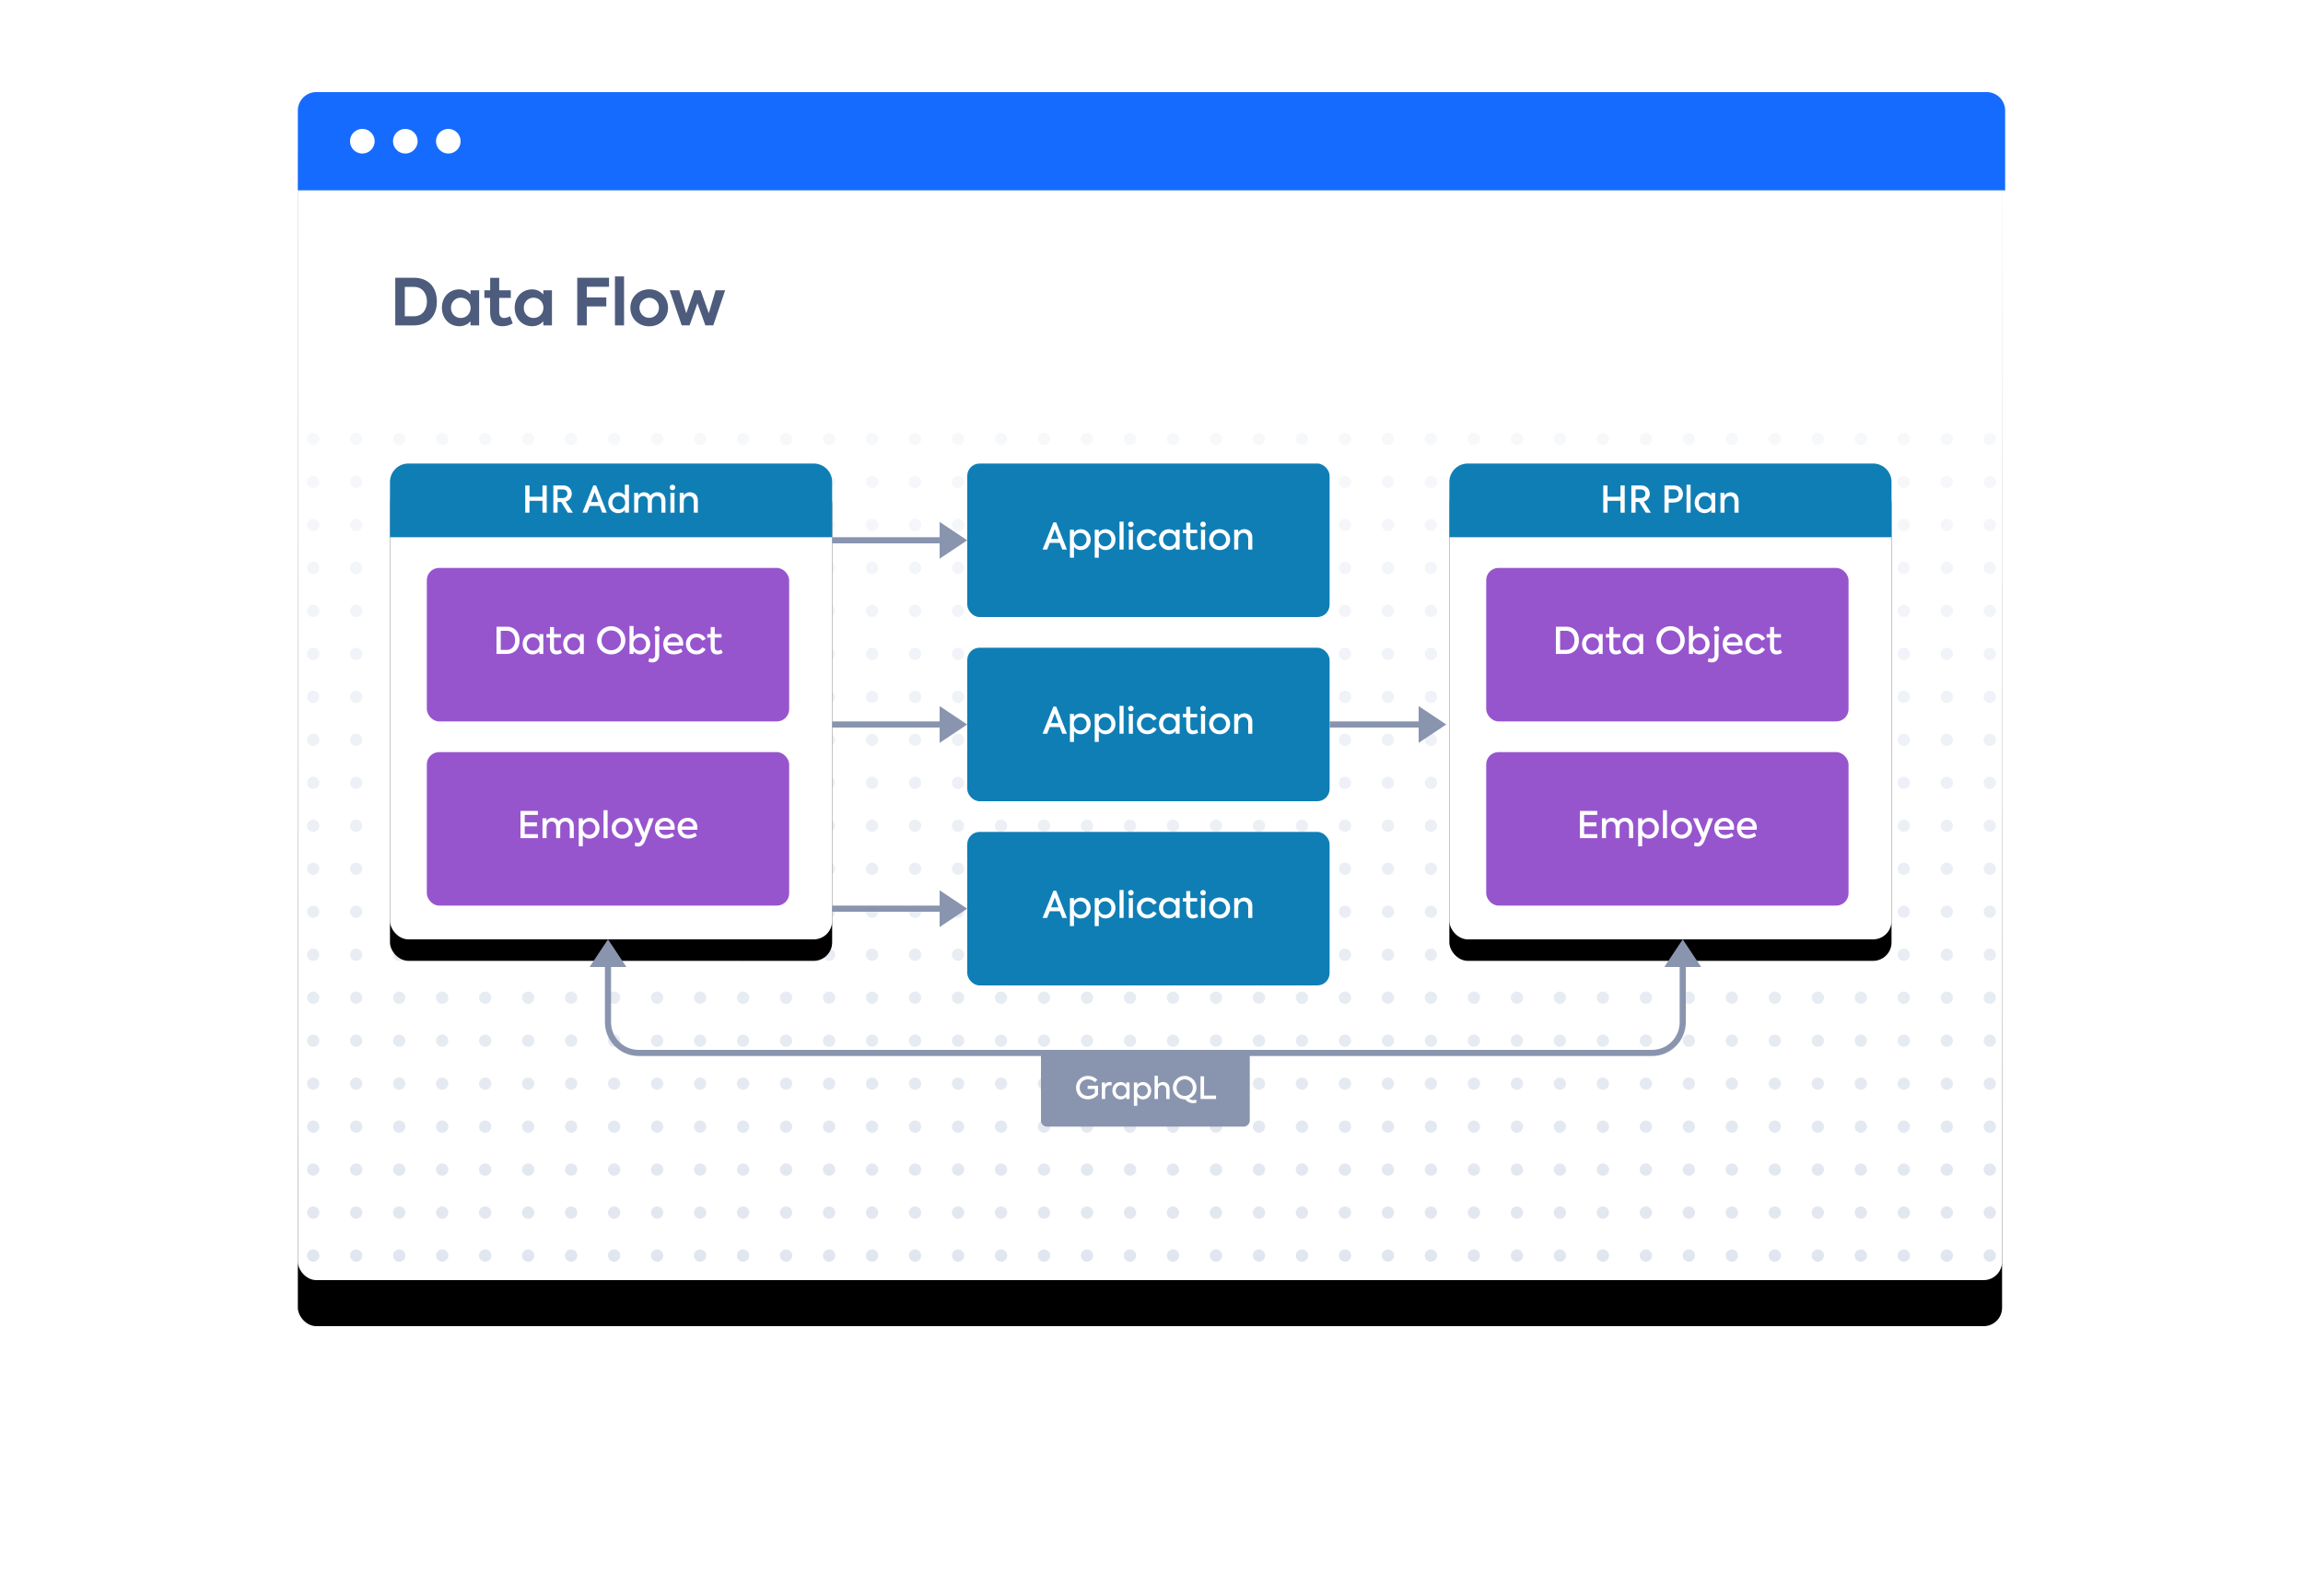
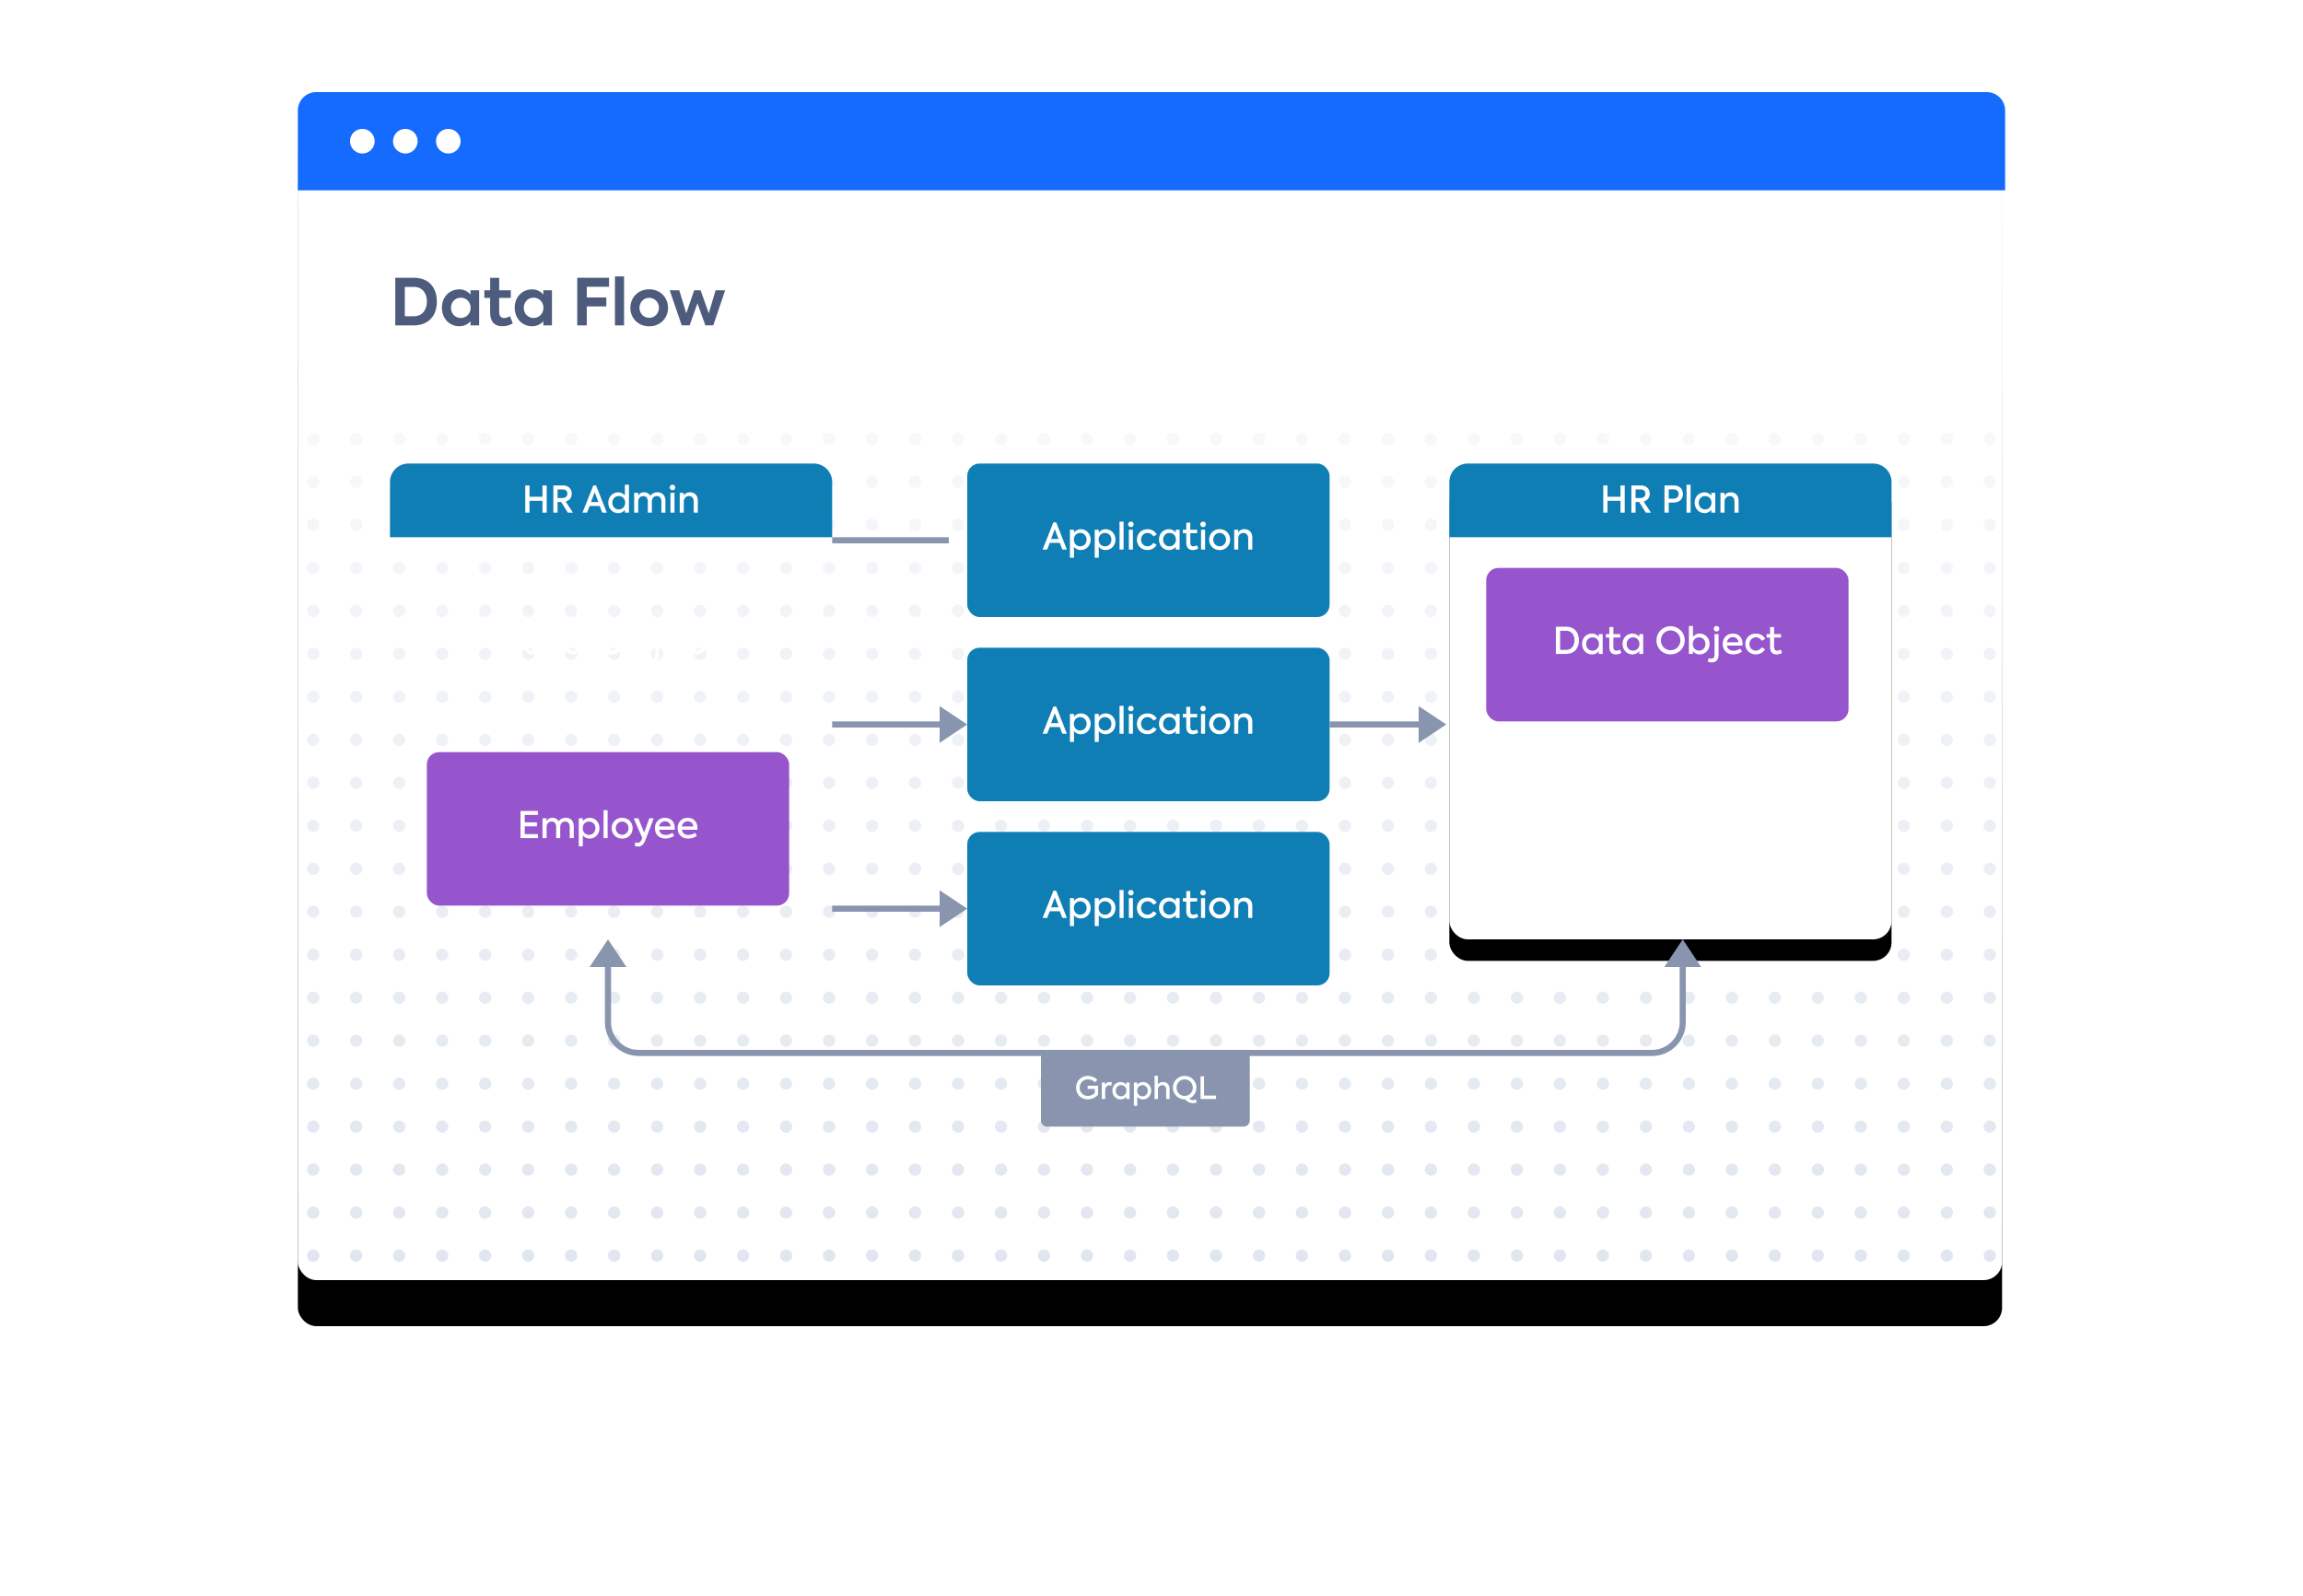
<svg xmlns="http://www.w3.org/2000/svg" xmlns:xlink="http://www.w3.org/1999/xlink" width="750" height="520">
  <defs>
    <filter x="-10.8%" y="-11.6%" width="121.6%" height="131%" filterUnits="objectBoundingBox" id="a">
      <feOffset dy="15" in="SourceAlpha" result="shadowOffsetOuter1" />
      <feGaussianBlur stdDeviation="17.5" in="shadowOffsetOuter1" result="shadowBlurOuter1" />
      <feColorMatrix values="0 0 0 0 0.157 0 0 0 0 0.204 0 0 0 0 0.31 0 0 0 0.2 0" in="shadowBlurOuter1" />
    </filter>
    <filter x="-18.1%" y="-12.3%" width="136.1%" height="133.5%" filterUnits="objectBoundingBox" id="d">
      <feOffset dy="7" in="SourceAlpha" result="shadowOffsetOuter1" />
      <feGaussianBlur stdDeviation="7.5" in="shadowOffsetOuter1" result="shadowBlurOuter1" />
      <feColorMatrix values="0 0 0 0 0.157 0 0 0 0 0.204 0 0 0 0 0.31 0 0 0 0.2 0" in="shadowBlurOuter1" />
    </filter>
    <filter x="-18.1%" y="-12.3%" width="136.1%" height="133.5%" filterUnits="objectBoundingBox" id="f">
      <feOffset dy="7" in="SourceAlpha" result="shadowOffsetOuter1" />
      <feGaussianBlur stdDeviation="7.5" in="shadowOffsetOuter1" result="shadowBlurOuter1" />
      <feColorMatrix values="0 0 0 0 0.157 0 0 0 0 0.204 0 0 0 0 0.31 0 0 0 0.2 0" in="shadowBlurOuter1" />
    </filter>
    <rect id="b" x="0" y="0" width="555" height="387" rx="6" />
-     <rect id="e" x="0" y="0" width="144" height="155" rx="6" />
    <rect id="g" x="0" y="0" width="144" height="155" rx="6" />
    <linearGradient x1="50%" y1="100%" x2="50%" y2="0%" id="c">
      <stop stop-color="#FFF" stop-opacity="0" offset="0%" />
      <stop stop-color="#FFF" offset="100%" />
    </linearGradient>
  </defs>
  <g transform="translate(97 30)" fill="none" fill-rule="evenodd">
    <use fill="#000" filter="url(#a)" xlink:href="#b" />
    <use fill="#FFF" xlink:href="#b" />
    <g opacity=".5" fill="#C1CDDF">
      <path d="M103 377a2 2 0 110 4 2 2 0 010-4zm-56 0a2 2 0 110 4 2 2 0 010-4zm28 0a2 2 0 110 4 2 2 0 010-4zm56 0a2 2 0 110 4 2 2 0 010-4zm-112 0a2 2 0 110 4 2 2 0 010-4zm70 0a2 2 0 110 4 2 2 0 010-4zm-56 0a2 2 0 110 4 2 2 0 010-4zm28 0a2 2 0 110 4 2 2 0 010-4zm56 0a2 2 0 110 4 2 2 0 010-4zM5 377a2 2 0 110 4 2 2 0 010-4zm98-14a2 2 0 110 4 2 2 0 010-4zm-98 0a2 2 0 110 4 2 2 0 010-4zm112 0a2 2 0 110 4 2 2 0 010-4zm-56 0a2 2 0 110 4 2 2 0 010-4zm-28 0a2 2 0 110 4 2 2 0 010-4zm56 0a2 2 0 110 4 2 2 0 010-4zm-70 0a2 2 0 110 4 2 2 0 010-4zm112 0a2 2 0 110 4 2 2 0 010-4zm-56 0a2 2 0 110 4 2 2 0 010-4zm-28 0a2 2 0 110 4 2 2 0 010-4zM5 349a2 2 0 110 4 2 2 0 010-4zm112 0a2 2 0 110 4 2 2 0 010-4zm-56 0a2 2 0 110 4 2 2 0 010-4zm-28 0a2 2 0 110 4 2 2 0 010-4zm56 0a2 2 0 110 4 2 2 0 010-4zm-70 0a2 2 0 110 4 2 2 0 010-4zm112 0a2 2 0 110 4 2 2 0 010-4zm-56 0a2 2 0 110 4 2 2 0 010-4zm-28 0a2 2 0 110 4 2 2 0 010-4zm56 0a2 2 0 110 4 2 2 0 010-4zM5 335a2 2 0 110 4 2 2 0 010-4zm112 0a2 2 0 110 4 2 2 0 010-4zm-56 0a2 2 0 110 4 2 2 0 010-4zm-28 0a2 2 0 110 4 2 2 0 010-4zm56 0a2 2 0 110 4 2 2 0 010-4zm14 0a2 2 0 110 4 2 2 0 010-4zm-84 0a2 2 0 110 4 2 2 0 010-4zm112 0a2 2 0 110 4 2 2 0 010-4zm-56 0a2 2 0 110 4 2 2 0 010-4zm-28 0a2 2 0 110 4 2 2 0 010-4zm-14-14a2 2 0 110 4 2 2 0 010-4zm70 0a2 2 0 110 4 2 2 0 010-4zm-98 0a2 2 0 110 4 2 2 0 010-4zm112 0a2 2 0 110 4 2 2 0 010-4zm-56 0a2 2 0 110 4 2 2 0 010-4zm28 0a2 2 0 110 4 2 2 0 010-4zm-70 0a2 2 0 110 4 2 2 0 010-4zm112 0a2 2 0 110 4 2 2 0 010-4zm-56 0a2 2 0 110 4 2 2 0 010-4zm-28 0a2 2 0 110 4 2 2 0 010-4zm84-14a2 2 0 110 4 2 2 0 010-4zm-112 0a2 2 0 110 4 2 2 0 010-4zm70 0a2 2 0 110 4 2 2 0 010-4zm-56 0a2 2 0 110 4 2 2 0 010-4zm28 0a2 2 0 110 4 2 2 0 010-4zm56 0a2 2 0 110 4 2 2 0 010-4zM5 307a2 2 0 110 4 2 2 0 010-4zm98 0a2 2 0 110 4 2 2 0 010-4zm-56 0a2 2 0 110 4 2 2 0 010-4zm28 0a2 2 0 110 4 2 2 0 010-4zm-56-14a2 2 0 110 4 2 2 0 010-4zm70 0a2 2 0 110 4 2 2 0 010-4zm14 0a2 2 0 110 4 2 2 0 010-4zm-56 0a2 2 0 110 4 2 2 0 010-4zm28 0a2 2 0 110 4 2 2 0 010-4zm56 0a2 2 0 110 4 2 2 0 010-4zm-98 0a2 2 0 110 4 2 2 0 010-4zm28 0a2 2 0 110 4 2 2 0 010-4zm56 0a2 2 0 110 4 2 2 0 010-4zM5 293a2 2 0 110 4 2 2 0 010-4zm112-14a2 2 0 110 4 2 2 0 010-4zm14 0a2 2 0 110 4 2 2 0 010-4zM5 279a2 2 0 110 4 2 2 0 010-4zm98 0a2 2 0 110 4 2 2 0 010-4zm-56 0a2 2 0 110 4 2 2 0 010-4zm-28 0a2 2 0 110 4 2 2 0 010-4zm56 0a2 2 0 110 4 2 2 0 010-4zm14 0a2 2 0 110 4 2 2 0 010-4zm-56 0a2 2 0 110 4 2 2 0 010-4zm28 0a2 2 0 110 4 2 2 0 010-4zm28-14a2 2 0 110 4 2 2 0 010-4zm-84 0a2 2 0 110 4 2 2 0 010-4zm126 0a2 2 0 110 4 2 2 0 010-4zm-56 0a2 2 0 110 4 2 2 0 010-4zm-28 0a2 2 0 110 4 2 2 0 010-4zm56 0a2 2 0 110 4 2 2 0 010-4zm-84 0a2 2 0 110 4 2 2 0 010-4zm98 0a2 2 0 110 4 2 2 0 010-4zm-56 0a2 2 0 110 4 2 2 0 010-4zm-28 0a2 2 0 110 4 2 2 0 010-4zm-14-14a2 2 0 110 4 2 2 0 010-4zm112 0a2 2 0 110 4 2 2 0 010-4zm-56 0a2 2 0 110 4 2 2 0 010-4zm-28 0a2 2 0 110 4 2 2 0 010-4zm56 0a2 2 0 110 4 2 2 0 010-4zm-98 0a2 2 0 110 4 2 2 0 010-4zm112 0a2 2 0 110 4 2 2 0 010-4zm-56 0a2 2 0 110 4 2 2 0 010-4zm-28 0a2 2 0 110 4 2 2 0 010-4zm56 0a2 2 0 110 4 2 2 0 010-4zM103 237a2 2 0 110 4 2 2 0 010-4zm-56 0a2 2 0 110 4 2 2 0 010-4zm28 0a2 2 0 110 4 2 2 0 010-4zm56 0a2 2 0 110 4 2 2 0 010-4zm-112 0a2 2 0 110 4 2 2 0 010-4zm70 0a2 2 0 110 4 2 2 0 010-4zm-56 0a2 2 0 110 4 2 2 0 010-4zm28 0a2 2 0 110 4 2 2 0 010-4zm56 0a2 2 0 110 4 2 2 0 010-4zM5 237a2 2 0 110 4 2 2 0 010-4zm98-14a2 2 0 110 4 2 2 0 010-4zm-98 0a2 2 0 110 4 2 2 0 010-4zm112 0a2 2 0 110 4 2 2 0 010-4zm-56 0a2 2 0 110 4 2 2 0 010-4zm-28 0a2 2 0 110 4 2 2 0 010-4zm56 0a2 2 0 110 4 2 2 0 010-4zm-70 0a2 2 0 110 4 2 2 0 010-4zm112 0a2 2 0 110 4 2 2 0 010-4zm-56 0a2 2 0 110 4 2 2 0 010-4zm-28 0a2 2 0 110 4 2 2 0 010-4zM5 209a2 2 0 110 4 2 2 0 010-4zm112 0a2 2 0 110 4 2 2 0 010-4zm-56 0a2 2 0 110 4 2 2 0 010-4zm-28 0a2 2 0 110 4 2 2 0 010-4zm56 0a2 2 0 110 4 2 2 0 010-4zm-70 0a2 2 0 110 4 2 2 0 010-4zm112 0a2 2 0 110 4 2 2 0 010-4zm-56 0a2 2 0 110 4 2 2 0 010-4zm-28 0a2 2 0 110 4 2 2 0 010-4zm56 0a2 2 0 110 4 2 2 0 010-4zM5 195a2 2 0 110 4 2 2 0 010-4zm112 0a2 2 0 110 4 2 2 0 010-4zm-56 0a2 2 0 110 4 2 2 0 010-4zm-28 0a2 2 0 110 4 2 2 0 010-4zm56 0a2 2 0 110 4 2 2 0 010-4zm14 0a2 2 0 110 4 2 2 0 010-4zm-84 0a2 2 0 110 4 2 2 0 010-4zm112 0a2 2 0 110 4 2 2 0 010-4zm-56 0a2 2 0 110 4 2 2 0 010-4zm-28 0a2 2 0 110 4 2 2 0 010-4zm-14-14a2 2 0 110 4 2 2 0 010-4zm70 0a2 2 0 110 4 2 2 0 010-4zm-98 0a2 2 0 110 4 2 2 0 010-4zm112 0a2 2 0 110 4 2 2 0 010-4zm-56 0a2 2 0 110 4 2 2 0 010-4zm28 0a2 2 0 110 4 2 2 0 010-4zm-70 0a2 2 0 110 4 2 2 0 010-4zm112 0a2 2 0 110 4 2 2 0 010-4zm-56 0a2 2 0 110 4 2 2 0 010-4zm-28 0a2 2 0 110 4 2 2 0 010-4zm84-14a2 2 0 110 4 2 2 0 010-4zm-112 0a2 2 0 110 4 2 2 0 010-4zm70 0a2 2 0 110 4 2 2 0 010-4zm-56 0a2 2 0 110 4 2 2 0 010-4zm28 0a2 2 0 110 4 2 2 0 010-4zm56 0a2 2 0 110 4 2 2 0 010-4zM5 167a2 2 0 110 4 2 2 0 010-4zm98 0a2 2 0 110 4 2 2 0 010-4zm-56 0a2 2 0 110 4 2 2 0 010-4zm28 0a2 2 0 110 4 2 2 0 010-4zm-56-14a2 2 0 110 4 2 2 0 010-4zm70 0a2 2 0 110 4 2 2 0 010-4zm14 0a2 2 0 110 4 2 2 0 010-4zm-56 0a2 2 0 110 4 2 2 0 010-4zm28 0a2 2 0 110 4 2 2 0 010-4zm56 0a2 2 0 110 4 2 2 0 010-4zm-98 0a2 2 0 110 4 2 2 0 010-4zm28 0a2 2 0 110 4 2 2 0 010-4zm56 0a2 2 0 110 4 2 2 0 010-4zM5 153a2 2 0 110 4 2 2 0 010-4zm112-14a2 2 0 110 4 2 2 0 010-4zm14 0a2 2 0 110 4 2 2 0 010-4zM5 139a2 2 0 110 4 2 2 0 010-4zm98 0a2 2 0 110 4 2 2 0 010-4zm-56 0a2 2 0 110 4 2 2 0 010-4zm-28 0a2 2 0 110 4 2 2 0 010-4zm56 0a2 2 0 110 4 2 2 0 010-4zm14 0a2 2 0 110 4 2 2 0 010-4zm-56 0a2 2 0 110 4 2 2 0 010-4zm28 0a2 2 0 110 4 2 2 0 010-4zm28-14a2 2 0 110 4 2 2 0 010-4zm-84 0a2 2 0 110 4 2 2 0 010-4zm126 0a2 2 0 110 4 2 2 0 010-4zm-56 0a2 2 0 110 4 2 2 0 010-4zm-28 0a2 2 0 110 4 2 2 0 010-4zm56 0a2 2 0 110 4 2 2 0 010-4zm-84 0a2 2 0 110 4 2 2 0 010-4zm98 0a2 2 0 110 4 2 2 0 010-4zm-56 0a2 2 0 110 4 2 2 0 010-4zm-28 0a2 2 0 110 4 2 2 0 010-4zm-14-14a2 2 0 110 4 2 2 0 010-4zm112 0a2 2 0 110 4 2 2 0 010-4zm-56 0a2 2 0 110 4 2 2 0 010-4zm-28 0a2 2 0 110 4 2 2 0 010-4zm56 0a2 2 0 110 4 2 2 0 010-4zm-98 0a2 2 0 110 4 2 2 0 010-4zm112 0a2 2 0 110 4 2 2 0 010-4zm-56 0a2 2 0 110 4 2 2 0 010-4zm-28 0a2 2 0 110 4 2 2 0 010-4zm56 0a2 2 0 110 4 2 2 0 010-4zM243 377a2 2 0 110 4 2 2 0 010-4zm-56 0a2 2 0 110 4 2 2 0 010-4zm28 0a2 2 0 110 4 2 2 0 010-4zm56 0a2 2 0 110 4 2 2 0 010-4zm-112 0a2 2 0 110 4 2 2 0 010-4zm70 0a2 2 0 110 4 2 2 0 010-4zm-56 0a2 2 0 110 4 2 2 0 010-4zm28 0a2 2 0 110 4 2 2 0 010-4zm56 0a2 2 0 110 4 2 2 0 010-4zm-112 0a2 2 0 110 4 2 2 0 010-4zm98-14a2 2 0 110 4 2 2 0 010-4zm-98 0a2 2 0 110 4 2 2 0 010-4zm112 0a2 2 0 110 4 2 2 0 010-4zm-56 0a2 2 0 110 4 2 2 0 010-4zm-28 0a2 2 0 110 4 2 2 0 010-4zm56 0a2 2 0 110 4 2 2 0 010-4zm-70 0a2 2 0 110 4 2 2 0 010-4zm112 0a2 2 0 110 4 2 2 0 010-4zm-56 0a2 2 0 110 4 2 2 0 010-4zm-28 0a2 2 0 110 4 2 2 0 010-4zm-42-14a2 2 0 110 4 2 2 0 010-4zm112 0a2 2 0 110 4 2 2 0 010-4zm-56 0a2 2 0 110 4 2 2 0 010-4zm-28 0a2 2 0 110 4 2 2 0 010-4zm56 0a2 2 0 110 4 2 2 0 010-4zm-70 0a2 2 0 110 4 2 2 0 010-4zm112 0a2 2 0 110 4 2 2 0 010-4zm-56 0a2 2 0 110 4 2 2 0 010-4zm-28 0a2 2 0 110 4 2 2 0 010-4zm56 0a2 2 0 110 4 2 2 0 010-4zm-98-14a2 2 0 110 4 2 2 0 010-4zm112 0a2 2 0 110 4 2 2 0 010-4zm-56 0a2 2 0 110 4 2 2 0 010-4zm-28 0a2 2 0 110 4 2 2 0 010-4zm56 0a2 2 0 110 4 2 2 0 010-4zm14 0a2 2 0 110 4 2 2 0 010-4zm-84 0a2 2 0 110 4 2 2 0 010-4zm112 0a2 2 0 110 4 2 2 0 010-4zm-56 0a2 2 0 110 4 2 2 0 010-4zm-28 0a2 2 0 110 4 2 2 0 010-4zm-14-14a2 2 0 110 4 2 2 0 010-4zm70 0a2 2 0 110 4 2 2 0 010-4zm-98 0a2 2 0 110 4 2 2 0 010-4zm112 0a2 2 0 110 4 2 2 0 010-4zm-56 0a2 2 0 110 4 2 2 0 010-4zm28 0a2 2 0 110 4 2 2 0 010-4zm-70 0a2 2 0 110 4 2 2 0 010-4zm112 0a2 2 0 110 4 2 2 0 010-4zm-56 0a2 2 0 110 4 2 2 0 010-4zm-28 0a2 2 0 110 4 2 2 0 010-4zm84-14a2 2 0 110 4 2 2 0 010-4zm-112 0a2 2 0 110 4 2 2 0 010-4zm70 0a2 2 0 110 4 2 2 0 010-4zm-56 0a2 2 0 110 4 2 2 0 010-4zm28 0a2 2 0 110 4 2 2 0 010-4zm56 0a2 2 0 110 4 2 2 0 010-4zm-112 0a2 2 0 110 4 2 2 0 010-4zm98 0a2 2 0 110 4 2 2 0 010-4zm-56 0a2 2 0 110 4 2 2 0 010-4zm28 0a2 2 0 110 4 2 2 0 010-4zm-56-14a2 2 0 110 4 2 2 0 010-4zm70 0a2 2 0 110 4 2 2 0 010-4zm14 0a2 2 0 110 4 2 2 0 010-4zm-56 0a2 2 0 110 4 2 2 0 010-4zm28 0a2 2 0 110 4 2 2 0 010-4zm56 0a2 2 0 110 4 2 2 0 010-4zm-98 0a2 2 0 110 4 2 2 0 010-4zm28 0a2 2 0 110 4 2 2 0 010-4zm56 0a2 2 0 110 4 2 2 0 010-4zm-112 0a2 2 0 110 4 2 2 0 010-4zm112-14a2 2 0 110 4 2 2 0 010-4zm14 0a2 2 0 110 4 2 2 0 010-4zm-126 0a2 2 0 110 4 2 2 0 010-4zm98 0a2 2 0 110 4 2 2 0 010-4zm-56 0a2 2 0 110 4 2 2 0 010-4zm-28 0a2 2 0 110 4 2 2 0 010-4zm56 0a2 2 0 110 4 2 2 0 010-4zm14 0a2 2 0 110 4 2 2 0 010-4zm-56 0a2 2 0 110 4 2 2 0 010-4zm28 0a2 2 0 110 4 2 2 0 010-4zm28-14a2 2 0 110 4 2 2 0 010-4zm-84 0a2 2 0 110 4 2 2 0 010-4zm126 0a2 2 0 110 4 2 2 0 010-4zm-56 0a2 2 0 110 4 2 2 0 010-4zm-28 0a2 2 0 110 4 2 2 0 010-4zm56 0a2 2 0 110 4 2 2 0 010-4zm-84 0a2 2 0 110 4 2 2 0 010-4zm98 0a2 2 0 110 4 2 2 0 010-4zm-56 0a2 2 0 110 4 2 2 0 010-4zm-28 0a2 2 0 110 4 2 2 0 010-4zm-14-14a2 2 0 110 4 2 2 0 010-4zm112 0a2 2 0 110 4 2 2 0 010-4zm-56 0a2 2 0 110 4 2 2 0 010-4zm-28 0a2 2 0 110 4 2 2 0 010-4zm56 0a2 2 0 110 4 2 2 0 010-4zm-98 0a2 2 0 110 4 2 2 0 010-4zm112 0a2 2 0 110 4 2 2 0 010-4zm-56 0a2 2 0 110 4 2 2 0 010-4zm-28 0a2 2 0 110 4 2 2 0 010-4zm56 0a2 2 0 110 4 2 2 0 010-4zM243 237a2 2 0 110 4 2 2 0 010-4zm-56 0a2 2 0 110 4 2 2 0 010-4zm28 0a2 2 0 110 4 2 2 0 010-4zm56 0a2 2 0 110 4 2 2 0 010-4zm-112 0a2 2 0 110 4 2 2 0 010-4zm70 0a2 2 0 110 4 2 2 0 010-4zm-56 0a2 2 0 110 4 2 2 0 010-4zm28 0a2 2 0 110 4 2 2 0 010-4zm56 0a2 2 0 110 4 2 2 0 010-4zm-112 0a2 2 0 110 4 2 2 0 010-4zm98-14a2 2 0 110 4 2 2 0 010-4zm-98 0a2 2 0 110 4 2 2 0 010-4zm112 0a2 2 0 110 4 2 2 0 010-4zm-56 0a2 2 0 110 4 2 2 0 010-4zm-28 0a2 2 0 110 4 2 2 0 010-4zm56 0a2 2 0 110 4 2 2 0 010-4zm-70 0a2 2 0 110 4 2 2 0 010-4zm112 0a2 2 0 110 4 2 2 0 010-4zm-56 0a2 2 0 110 4 2 2 0 010-4zm-28 0a2 2 0 110 4 2 2 0 010-4zm-42-14a2 2 0 110 4 2 2 0 010-4zm112 0a2 2 0 110 4 2 2 0 010-4zm-56 0a2 2 0 110 4 2 2 0 010-4zm-28 0a2 2 0 110 4 2 2 0 010-4zm56 0a2 2 0 110 4 2 2 0 010-4zm-70 0a2 2 0 110 4 2 2 0 010-4zm112 0a2 2 0 110 4 2 2 0 010-4zm-56 0a2 2 0 110 4 2 2 0 010-4zm-28 0a2 2 0 110 4 2 2 0 010-4zm56 0a2 2 0 110 4 2 2 0 010-4zm-98-14a2 2 0 110 4 2 2 0 010-4zm112 0a2 2 0 110 4 2 2 0 010-4zm-56 0a2 2 0 110 4 2 2 0 010-4zm-28 0a2 2 0 110 4 2 2 0 010-4zm56 0a2 2 0 110 4 2 2 0 010-4zm14 0a2 2 0 110 4 2 2 0 010-4zm-84 0a2 2 0 110 4 2 2 0 010-4zm112 0a2 2 0 110 4 2 2 0 010-4zm-56 0a2 2 0 110 4 2 2 0 010-4zm-28 0a2 2 0 110 4 2 2 0 010-4zm-14-14a2 2 0 110 4 2 2 0 010-4zm70 0a2 2 0 110 4 2 2 0 010-4zm-98 0a2 2 0 110 4 2 2 0 010-4zm112 0a2 2 0 110 4 2 2 0 010-4zm-56 0a2 2 0 110 4 2 2 0 010-4zm28 0a2 2 0 110 4 2 2 0 010-4zm-70 0a2 2 0 110 4 2 2 0 010-4zm112 0a2 2 0 110 4 2 2 0 010-4zm-56 0a2 2 0 110 4 2 2 0 010-4zm-28 0a2 2 0 110 4 2 2 0 010-4zm84-14a2 2 0 110 4 2 2 0 010-4zm-112 0a2 2 0 110 4 2 2 0 010-4zm70 0a2 2 0 110 4 2 2 0 010-4zm-56 0a2 2 0 110 4 2 2 0 010-4zm28 0a2 2 0 110 4 2 2 0 010-4zm56 0a2 2 0 110 4 2 2 0 010-4zm-112 0a2 2 0 110 4 2 2 0 010-4zm98 0a2 2 0 110 4 2 2 0 010-4zm-56 0a2 2 0 110 4 2 2 0 010-4zm28 0a2 2 0 110 4 2 2 0 010-4zm-56-14a2 2 0 110 4 2 2 0 010-4zm70 0a2 2 0 110 4 2 2 0 010-4zm14 0a2 2 0 110 4 2 2 0 010-4zm-56 0a2 2 0 110 4 2 2 0 010-4zm28 0a2 2 0 110 4 2 2 0 010-4zm56 0a2 2 0 110 4 2 2 0 010-4zm-98 0a2 2 0 110 4 2 2 0 010-4zm28 0a2 2 0 110 4 2 2 0 010-4zm56 0a2 2 0 110 4 2 2 0 010-4zm-112 0a2 2 0 110 4 2 2 0 010-4zm112-14a2 2 0 110 4 2 2 0 010-4zm14 0a2 2 0 110 4 2 2 0 010-4zm-126 0a2 2 0 110 4 2 2 0 010-4zm98 0a2 2 0 110 4 2 2 0 010-4zm-56 0a2 2 0 110 4 2 2 0 010-4zm-28 0a2 2 0 110 4 2 2 0 010-4zm56 0a2 2 0 110 4 2 2 0 010-4zm14 0a2 2 0 110 4 2 2 0 010-4zm-56 0a2 2 0 110 4 2 2 0 010-4zm28 0a2 2 0 110 4 2 2 0 010-4zm28-14a2 2 0 110 4 2 2 0 010-4zm-84 0a2 2 0 110 4 2 2 0 010-4zm126 0a2 2 0 110 4 2 2 0 010-4zm-56 0a2 2 0 110 4 2 2 0 010-4zm-28 0a2 2 0 110 4 2 2 0 010-4zm56 0a2 2 0 110 4 2 2 0 010-4zm-84 0a2 2 0 110 4 2 2 0 010-4zm98 0a2 2 0 110 4 2 2 0 010-4zm-56 0a2 2 0 110 4 2 2 0 010-4zm-28 0a2 2 0 110 4 2 2 0 010-4zm-14-14a2 2 0 110 4 2 2 0 010-4zm112 0a2 2 0 110 4 2 2 0 010-4zm-56 0a2 2 0 110 4 2 2 0 010-4zm-28 0a2 2 0 110 4 2 2 0 010-4zm56 0a2 2 0 110 4 2 2 0 010-4zm-98 0a2 2 0 110 4 2 2 0 010-4zm112 0a2 2 0 110 4 2 2 0 010-4zm-56 0a2 2 0 110 4 2 2 0 010-4zm-28 0a2 2 0 110 4 2 2 0 010-4zm56 0a2 2 0 110 4 2 2 0 010-4z" />
      <g>
        <path d="M383 377a2 2 0 110 4 2 2 0 010-4zm-56 0a2 2 0 110 4 2 2 0 010-4zm28 0a2 2 0 110 4 2 2 0 010-4zm56 0a2 2 0 110 4 2 2 0 010-4zm-112 0a2 2 0 110 4 2 2 0 010-4zm70 0a2 2 0 110 4 2 2 0 010-4zm-56 0a2 2 0 110 4 2 2 0 010-4zm28 0a2 2 0 110 4 2 2 0 010-4zm56 0a2 2 0 110 4 2 2 0 010-4zm-112 0a2 2 0 110 4 2 2 0 010-4zm98-14a2 2 0 110 4 2 2 0 010-4zm-98 0a2 2 0 110 4 2 2 0 010-4zm112 0a2 2 0 110 4 2 2 0 010-4zm-56 0a2 2 0 110 4 2 2 0 010-4zm-28 0a2 2 0 110 4 2 2 0 010-4zm56 0a2 2 0 110 4 2 2 0 010-4zm-70 0a2 2 0 110 4 2 2 0 010-4zm112 0a2 2 0 110 4 2 2 0 010-4zm-56 0a2 2 0 110 4 2 2 0 010-4zm-28 0a2 2 0 110 4 2 2 0 010-4zm-42-14a2 2 0 110 4 2 2 0 010-4zm112 0a2 2 0 110 4 2 2 0 010-4zm-56 0a2 2 0 110 4 2 2 0 010-4zm-28 0a2 2 0 110 4 2 2 0 010-4zm56 0a2 2 0 110 4 2 2 0 010-4zm-70 0a2 2 0 110 4 2 2 0 010-4zm112 0a2 2 0 110 4 2 2 0 010-4zm-56 0a2 2 0 110 4 2 2 0 010-4zm-28 0a2 2 0 110 4 2 2 0 010-4zm56 0a2 2 0 110 4 2 2 0 010-4zm-98-14a2 2 0 110 4 2 2 0 010-4zm112 0a2 2 0 110 4 2 2 0 010-4zm-56 0a2 2 0 110 4 2 2 0 010-4zm-28 0a2 2 0 110 4 2 2 0 010-4zm56 0a2 2 0 110 4 2 2 0 010-4zm14 0a2 2 0 110 4 2 2 0 010-4zm-84 0a2 2 0 110 4 2 2 0 010-4zm112 0a2 2 0 110 4 2 2 0 010-4zm-56 0a2 2 0 110 4 2 2 0 010-4zm-28 0a2 2 0 110 4 2 2 0 010-4zm-14-14a2 2 0 110 4 2 2 0 010-4zm70 0a2 2 0 110 4 2 2 0 010-4zm-98 0a2 2 0 110 4 2 2 0 010-4zm112 0a2 2 0 110 4 2 2 0 010-4zm-56 0a2 2 0 110 4 2 2 0 010-4zm28 0a2 2 0 110 4 2 2 0 010-4zm-70 0a2 2 0 110 4 2 2 0 010-4zm112 0a2 2 0 110 4 2 2 0 010-4zm-56 0a2 2 0 110 4 2 2 0 010-4zm-28 0a2 2 0 110 4 2 2 0 010-4zm84-14a2 2 0 110 4 2 2 0 010-4zm-112 0a2 2 0 110 4 2 2 0 010-4zm70 0a2 2 0 110 4 2 2 0 010-4zm-56 0a2 2 0 110 4 2 2 0 010-4zm28 0a2 2 0 110 4 2 2 0 010-4zm56 0a2 2 0 110 4 2 2 0 010-4zm-112 0a2 2 0 110 4 2 2 0 010-4zm98 0a2 2 0 110 4 2 2 0 010-4zm-56 0a2 2 0 110 4 2 2 0 010-4zm28 0a2 2 0 110 4 2 2 0 010-4zm-56-14a2 2 0 110 4 2 2 0 010-4zm70 0a2 2 0 110 4 2 2 0 010-4zm14 0a2 2 0 110 4 2 2 0 010-4zm-56 0a2 2 0 110 4 2 2 0 010-4zm28 0a2 2 0 110 4 2 2 0 010-4zm56 0a2 2 0 110 4 2 2 0 010-4zm-98 0a2 2 0 110 4 2 2 0 010-4zm28 0a2 2 0 110 4 2 2 0 010-4zm56 0a2 2 0 110 4 2 2 0 010-4zm-112 0a2 2 0 110 4 2 2 0 010-4zm112-14a2 2 0 110 4 2 2 0 010-4zm14 0a2 2 0 110 4 2 2 0 010-4zm-126 0a2 2 0 110 4 2 2 0 010-4zm98 0a2 2 0 110 4 2 2 0 010-4zm-56 0a2 2 0 110 4 2 2 0 010-4zm-28 0a2 2 0 110 4 2 2 0 010-4zm56 0a2 2 0 110 4 2 2 0 010-4zm14 0a2 2 0 110 4 2 2 0 010-4zm-56 0a2 2 0 110 4 2 2 0 010-4zm28 0a2 2 0 110 4 2 2 0 010-4zm28-14a2 2 0 110 4 2 2 0 010-4zm-84 0a2 2 0 110 4 2 2 0 010-4zm126 0a2 2 0 110 4 2 2 0 010-4zm-56 0a2 2 0 110 4 2 2 0 010-4zm-28 0a2 2 0 110 4 2 2 0 010-4zm56 0a2 2 0 110 4 2 2 0 010-4zm-84 0a2 2 0 110 4 2 2 0 010-4zm98 0a2 2 0 110 4 2 2 0 010-4zm-56 0a2 2 0 110 4 2 2 0 010-4zm-28 0a2 2 0 110 4 2 2 0 010-4zm-14-14a2 2 0 110 4 2 2 0 010-4zm112 0a2 2 0 110 4 2 2 0 010-4zm-56 0a2 2 0 110 4 2 2 0 010-4zm-28 0a2 2 0 110 4 2 2 0 010-4zm56 0a2 2 0 110 4 2 2 0 010-4zm-98 0a2 2 0 110 4 2 2 0 010-4zm112 0a2 2 0 110 4 2 2 0 010-4zm-56 0a2 2 0 110 4 2 2 0 010-4zm-28 0a2 2 0 110 4 2 2 0 010-4zm56 0a2 2 0 110 4 2 2 0 010-4zM383 237a2 2 0 110 4 2 2 0 010-4zm-56 0a2 2 0 110 4 2 2 0 010-4zm28 0a2 2 0 110 4 2 2 0 010-4zm56 0a2 2 0 110 4 2 2 0 010-4zm-112 0a2 2 0 110 4 2 2 0 010-4zm70 0a2 2 0 110 4 2 2 0 010-4zm-56 0a2 2 0 110 4 2 2 0 010-4zm28 0a2 2 0 110 4 2 2 0 010-4zm56 0a2 2 0 110 4 2 2 0 010-4zm-112 0a2 2 0 110 4 2 2 0 010-4zm98-14a2 2 0 110 4 2 2 0 010-4zm-98 0a2 2 0 110 4 2 2 0 010-4zm112 0a2 2 0 110 4 2 2 0 010-4zm-56 0a2 2 0 110 4 2 2 0 010-4zm-28 0a2 2 0 110 4 2 2 0 010-4zm56 0a2 2 0 110 4 2 2 0 010-4zm-70 0a2 2 0 110 4 2 2 0 010-4zm112 0a2 2 0 110 4 2 2 0 010-4zm-56 0a2 2 0 110 4 2 2 0 010-4zm-28 0a2 2 0 110 4 2 2 0 010-4zm-42-14a2 2 0 110 4 2 2 0 010-4zm112 0a2 2 0 110 4 2 2 0 010-4zm-56 0a2 2 0 110 4 2 2 0 010-4zm-28 0a2 2 0 110 4 2 2 0 010-4zm56 0a2 2 0 110 4 2 2 0 010-4zm-70 0a2 2 0 110 4 2 2 0 010-4zm112 0a2 2 0 110 4 2 2 0 010-4zm-56 0a2 2 0 110 4 2 2 0 010-4zm-28 0a2 2 0 110 4 2 2 0 010-4zm56 0a2 2 0 110 4 2 2 0 010-4zm-98-14a2 2 0 110 4 2 2 0 010-4zm112 0a2 2 0 110 4 2 2 0 010-4zm-56 0a2 2 0 110 4 2 2 0 010-4zm-28 0a2 2 0 110 4 2 2 0 010-4zm56 0a2 2 0 110 4 2 2 0 010-4zm14 0a2 2 0 110 4 2 2 0 010-4zm-84 0a2 2 0 110 4 2 2 0 010-4zm112 0a2 2 0 110 4 2 2 0 010-4zm-56 0a2 2 0 110 4 2 2 0 010-4zm-28 0a2 2 0 110 4 2 2 0 010-4zm-14-14a2 2 0 110 4 2 2 0 010-4zm70 0a2 2 0 110 4 2 2 0 010-4zm-98 0a2 2 0 110 4 2 2 0 010-4zm112 0a2 2 0 110 4 2 2 0 010-4zm-56 0a2 2 0 110 4 2 2 0 010-4zm28 0a2 2 0 110 4 2 2 0 010-4zm-70 0a2 2 0 110 4 2 2 0 010-4zm112 0a2 2 0 110 4 2 2 0 010-4zm-56 0a2 2 0 110 4 2 2 0 010-4zm-28 0a2 2 0 110 4 2 2 0 010-4zm84-14a2 2 0 110 4 2 2 0 010-4zm-112 0a2 2 0 110 4 2 2 0 010-4zm70 0a2 2 0 110 4 2 2 0 010-4zm-56 0a2 2 0 110 4 2 2 0 010-4zm28 0a2 2 0 110 4 2 2 0 010-4zm56 0a2 2 0 110 4 2 2 0 010-4zm-112 0a2 2 0 110 4 2 2 0 010-4zm98 0a2 2 0 110 4 2 2 0 010-4zm-56 0a2 2 0 110 4 2 2 0 010-4zm28 0a2 2 0 110 4 2 2 0 010-4zm-56-14a2 2 0 110 4 2 2 0 010-4zm70 0a2 2 0 110 4 2 2 0 010-4zm14 0a2 2 0 110 4 2 2 0 010-4zm-56 0a2 2 0 110 4 2 2 0 010-4zm28 0a2 2 0 110 4 2 2 0 010-4zm56 0a2 2 0 110 4 2 2 0 010-4zm-98 0a2 2 0 110 4 2 2 0 010-4zm28 0a2 2 0 110 4 2 2 0 010-4zm56 0a2 2 0 110 4 2 2 0 010-4zm-112 0a2 2 0 110 4 2 2 0 010-4zm112-14a2 2 0 110 4 2 2 0 010-4zm14 0a2 2 0 110 4 2 2 0 010-4zm-126 0a2 2 0 110 4 2 2 0 010-4zm98 0a2 2 0 110 4 2 2 0 010-4zm-56 0a2 2 0 110 4 2 2 0 010-4zm-28 0a2 2 0 110 4 2 2 0 010-4zm56 0a2 2 0 110 4 2 2 0 010-4zm14 0a2 2 0 110 4 2 2 0 010-4zm-56 0a2 2 0 110 4 2 2 0 010-4zm28 0a2 2 0 110 4 2 2 0 010-4zm28-14a2 2 0 110 4 2 2 0 010-4zm-84 0a2 2 0 110 4 2 2 0 010-4zm126 0a2 2 0 110 4 2 2 0 010-4zm-56 0a2 2 0 110 4 2 2 0 010-4zm-28 0a2 2 0 110 4 2 2 0 010-4zm56 0a2 2 0 110 4 2 2 0 010-4zm-84 0a2 2 0 110 4 2 2 0 010-4zm98 0a2 2 0 110 4 2 2 0 010-4zm-56 0a2 2 0 110 4 2 2 0 010-4zm-28 0a2 2 0 110 4 2 2 0 010-4zm-14-14a2 2 0 110 4 2 2 0 010-4zm112 0a2 2 0 110 4 2 2 0 010-4zm-56 0a2 2 0 110 4 2 2 0 010-4zm-28 0a2 2 0 110 4 2 2 0 010-4zm56 0a2 2 0 110 4 2 2 0 010-4zm-98 0a2 2 0 110 4 2 2 0 010-4zm112 0a2 2 0 110 4 2 2 0 010-4zm-56 0a2 2 0 110 4 2 2 0 010-4zm-28 0a2 2 0 110 4 2 2 0 010-4zm56 0a2 2 0 110 4 2 2 0 010-4zM523 377a2 2 0 110 4 2 2 0 010-4zm-56 0a2 2 0 110 4 2 2 0 010-4zm28 0a2 2 0 110 4 2 2 0 010-4zm56 0a2 2 0 110 4 2 2 0 010-4zm-112 0a2 2 0 110 4 2 2 0 010-4zm70 0a2 2 0 110 4 2 2 0 010-4zm-56 0a2 2 0 110 4 2 2 0 010-4zm28 0a2 2 0 110 4 2 2 0 010-4zm56 0a2 2 0 110 4 2 2 0 010-4zm-112 0a2 2 0 110 4 2 2 0 010-4zm98-14a2 2 0 110 4 2 2 0 010-4zm-98 0a2 2 0 110 4 2 2 0 010-4zm112 0a2 2 0 110 4 2 2 0 010-4zm-56 0a2 2 0 110 4 2 2 0 010-4zm-28 0a2 2 0 110 4 2 2 0 010-4zm56 0a2 2 0 110 4 2 2 0 010-4zm-70 0a2 2 0 110 4 2 2 0 010-4zm112 0a2 2 0 110 4 2 2 0 010-4zm-56 0a2 2 0 110 4 2 2 0 010-4zm-28 0a2 2 0 110 4 2 2 0 010-4zm-42-14a2 2 0 110 4 2 2 0 010-4zm112 0a2 2 0 110 4 2 2 0 010-4zm-56 0a2 2 0 110 4 2 2 0 010-4zm-28 0a2 2 0 110 4 2 2 0 010-4zm56 0a2 2 0 110 4 2 2 0 010-4zm-70 0a2 2 0 110 4 2 2 0 010-4zm112 0a2 2 0 110 4 2 2 0 010-4zm-56 0a2 2 0 110 4 2 2 0 010-4zm-28 0a2 2 0 110 4 2 2 0 010-4zm56 0a2 2 0 110 4 2 2 0 010-4zm-98-14a2 2 0 110 4 2 2 0 010-4zm112 0a2 2 0 110 4 2 2 0 010-4zm-56 0a2 2 0 110 4 2 2 0 010-4zm-28 0a2 2 0 110 4 2 2 0 010-4zm56 0a2 2 0 110 4 2 2 0 010-4zm14 0a2 2 0 110 4 2 2 0 010-4zm-84 0a2 2 0 110 4 2 2 0 010-4zm112 0a2 2 0 110 4 2 2 0 010-4zm-56 0a2 2 0 110 4 2 2 0 010-4zm-28 0a2 2 0 110 4 2 2 0 010-4zm-14-14a2 2 0 110 4 2 2 0 010-4zm70 0a2 2 0 110 4 2 2 0 010-4zm-98 0a2 2 0 110 4 2 2 0 010-4zm112 0a2 2 0 110 4 2 2 0 010-4zm-56 0a2 2 0 110 4 2 2 0 010-4zm28 0a2 2 0 110 4 2 2 0 010-4zm-70 0a2 2 0 110 4 2 2 0 010-4zm112 0a2 2 0 110 4 2 2 0 010-4zm-56 0a2 2 0 110 4 2 2 0 010-4zm-28 0a2 2 0 110 4 2 2 0 010-4zm84-14a2 2 0 110 4 2 2 0 010-4zm-112 0a2 2 0 110 4 2 2 0 010-4zm70 0a2 2 0 110 4 2 2 0 010-4zm-56 0a2 2 0 110 4 2 2 0 010-4zm28 0a2 2 0 110 4 2 2 0 010-4zm56 0a2 2 0 110 4 2 2 0 010-4zm-112 0a2 2 0 110 4 2 2 0 010-4zm98 0a2 2 0 110 4 2 2 0 010-4zm-56 0a2 2 0 110 4 2 2 0 010-4zm28 0a2 2 0 110 4 2 2 0 010-4zm-56-14a2 2 0 110 4 2 2 0 010-4zm70 0a2 2 0 110 4 2 2 0 010-4zm14 0a2 2 0 110 4 2 2 0 010-4zm-56 0a2 2 0 110 4 2 2 0 010-4zm28 0a2 2 0 110 4 2 2 0 010-4zm56 0a2 2 0 110 4 2 2 0 010-4zm-98 0a2 2 0 110 4 2 2 0 010-4zm28 0a2 2 0 110 4 2 2 0 010-4zm56 0a2 2 0 110 4 2 2 0 010-4zm-112 0a2 2 0 110 4 2 2 0 010-4zm112-14a2 2 0 110 4 2 2 0 010-4zm14 0a2 2 0 110 4 2 2 0 010-4zm-126 0a2 2 0 110 4 2 2 0 010-4zm98 0a2 2 0 110 4 2 2 0 010-4zm-56 0a2 2 0 110 4 2 2 0 010-4zm-28 0a2 2 0 110 4 2 2 0 010-4zm56 0a2 2 0 110 4 2 2 0 010-4zm14 0a2 2 0 110 4 2 2 0 010-4zm-56 0a2 2 0 110 4 2 2 0 010-4zm28 0a2 2 0 110 4 2 2 0 010-4zm28-14a2 2 0 110 4 2 2 0 010-4zm-84 0a2 2 0 110 4 2 2 0 010-4zm126 0a2 2 0 110 4 2 2 0 010-4zm-56 0a2 2 0 110 4 2 2 0 010-4zm-28 0a2 2 0 110 4 2 2 0 010-4zm56 0a2 2 0 110 4 2 2 0 010-4zm-84 0a2 2 0 110 4 2 2 0 010-4zm98 0a2 2 0 110 4 2 2 0 010-4zm-56 0a2 2 0 110 4 2 2 0 010-4zm-28 0a2 2 0 110 4 2 2 0 010-4zm-14-14a2 2 0 110 4 2 2 0 010-4zm112 0a2 2 0 110 4 2 2 0 010-4zm-56 0a2 2 0 110 4 2 2 0 010-4zm-28 0a2 2 0 110 4 2 2 0 010-4zm56 0a2 2 0 110 4 2 2 0 010-4zm-98 0a2 2 0 110 4 2 2 0 010-4zm112 0a2 2 0 110 4 2 2 0 010-4zm-56 0a2 2 0 110 4 2 2 0 010-4zm-28 0a2 2 0 110 4 2 2 0 010-4zm56 0a2 2 0 110 4 2 2 0 010-4zM523 237a2 2 0 110 4 2 2 0 010-4zm-56 0a2 2 0 110 4 2 2 0 010-4zm28 0a2 2 0 110 4 2 2 0 010-4zm56 0a2 2 0 110 4 2 2 0 010-4zm-112 0a2 2 0 110 4 2 2 0 010-4zm70 0a2 2 0 110 4 2 2 0 010-4zm-56 0a2 2 0 110 4 2 2 0 010-4zm28 0a2 2 0 110 4 2 2 0 010-4zm56 0a2 2 0 110 4 2 2 0 010-4zm-112 0a2 2 0 110 4 2 2 0 010-4zm98-14a2 2 0 110 4 2 2 0 010-4zm-98 0a2 2 0 110 4 2 2 0 010-4zm112 0a2 2 0 110 4 2 2 0 010-4zm-56 0a2 2 0 110 4 2 2 0 010-4zm-28 0a2 2 0 110 4 2 2 0 010-4zm56 0a2 2 0 110 4 2 2 0 010-4zm-70 0a2 2 0 110 4 2 2 0 010-4zm112 0a2 2 0 110 4 2 2 0 010-4zm-56 0a2 2 0 110 4 2 2 0 010-4zm-28 0a2 2 0 110 4 2 2 0 010-4zm-42-14a2 2 0 110 4 2 2 0 010-4zm112 0a2 2 0 110 4 2 2 0 010-4zm-56 0a2 2 0 110 4 2 2 0 010-4zm-28 0a2 2 0 110 4 2 2 0 010-4zm56 0a2 2 0 110 4 2 2 0 010-4zm-70 0a2 2 0 110 4 2 2 0 010-4zm112 0a2 2 0 110 4 2 2 0 010-4zm-56 0a2 2 0 110 4 2 2 0 010-4zm-28 0a2 2 0 110 4 2 2 0 010-4zm56 0a2 2 0 110 4 2 2 0 010-4zm-98-14a2 2 0 110 4 2 2 0 010-4zm112 0a2 2 0 110 4 2 2 0 010-4zm-56 0a2 2 0 110 4 2 2 0 010-4zm-28 0a2 2 0 110 4 2 2 0 010-4zm56 0a2 2 0 110 4 2 2 0 010-4zm14 0a2 2 0 110 4 2 2 0 010-4zm-84 0a2 2 0 110 4 2 2 0 010-4zm112 0a2 2 0 110 4 2 2 0 010-4zm-56 0a2 2 0 110 4 2 2 0 010-4zm-28 0a2 2 0 110 4 2 2 0 010-4zm-14-14a2 2 0 110 4 2 2 0 010-4zm70 0a2 2 0 110 4 2 2 0 010-4zm-98 0a2 2 0 110 4 2 2 0 010-4zm112 0a2 2 0 110 4 2 2 0 010-4zm-56 0a2 2 0 110 4 2 2 0 010-4zm28 0a2 2 0 110 4 2 2 0 010-4zm-70 0a2 2 0 110 4 2 2 0 010-4zm112 0a2 2 0 110 4 2 2 0 010-4zm-56 0a2 2 0 110 4 2 2 0 010-4zm-28 0a2 2 0 110 4 2 2 0 010-4zm84-14a2 2 0 110 4 2 2 0 010-4zm-112 0a2 2 0 110 4 2 2 0 010-4zm70 0a2 2 0 110 4 2 2 0 010-4zm-56 0a2 2 0 110 4 2 2 0 010-4zm28 0a2 2 0 110 4 2 2 0 010-4zm56 0a2 2 0 110 4 2 2 0 010-4zm-112 0a2 2 0 110 4 2 2 0 010-4zm98 0a2 2 0 110 4 2 2 0 010-4zm-56 0a2 2 0 110 4 2 2 0 010-4zm28 0a2 2 0 110 4 2 2 0 010-4zm-56-14a2 2 0 110 4 2 2 0 010-4zm70 0a2 2 0 110 4 2 2 0 010-4zm14 0a2 2 0 110 4 2 2 0 010-4zm-56 0a2 2 0 110 4 2 2 0 010-4zm28 0a2 2 0 110 4 2 2 0 010-4zm56 0a2 2 0 110 4 2 2 0 010-4zm-98 0a2 2 0 110 4 2 2 0 010-4zm28 0a2 2 0 110 4 2 2 0 010-4zm56 0a2 2 0 110 4 2 2 0 010-4zm-112 0a2 2 0 110 4 2 2 0 010-4zm112-14a2 2 0 110 4 2 2 0 010-4zm14 0a2 2 0 110 4 2 2 0 010-4zm-126 0a2 2 0 110 4 2 2 0 010-4zm98 0a2 2 0 110 4 2 2 0 010-4zm-56 0a2 2 0 110 4 2 2 0 010-4zm-28 0a2 2 0 110 4 2 2 0 010-4zm56 0a2 2 0 110 4 2 2 0 010-4zm14 0a2 2 0 110 4 2 2 0 010-4zm-56 0a2 2 0 110 4 2 2 0 010-4zm28 0a2 2 0 110 4 2 2 0 010-4zm28-14a2 2 0 110 4 2 2 0 010-4zm-84 0a2 2 0 110 4 2 2 0 010-4zm126 0a2 2 0 110 4 2 2 0 010-4zm-56 0a2 2 0 110 4 2 2 0 010-4zm-28 0a2 2 0 110 4 2 2 0 010-4zm56 0a2 2 0 110 4 2 2 0 010-4zm-84 0a2 2 0 110 4 2 2 0 010-4zm98 0a2 2 0 110 4 2 2 0 010-4zm-56 0a2 2 0 110 4 2 2 0 010-4zm-28 0a2 2 0 110 4 2 2 0 010-4zm-14-14a2 2 0 110 4 2 2 0 010-4zm112 0a2 2 0 110 4 2 2 0 010-4zm-56 0a2 2 0 110 4 2 2 0 010-4zm-28 0a2 2 0 110 4 2 2 0 010-4zm56 0a2 2 0 110 4 2 2 0 010-4zm-98 0a2 2 0 110 4 2 2 0 010-4zm112 0a2 2 0 110 4 2 2 0 010-4zm-56 0a2 2 0 110 4 2 2 0 010-4zm-28 0a2 2 0 110 4 2 2 0 010-4zm56 0a2 2 0 110 4 2 2 0 010-4z" />
      </g>
    </g>
    <rect fill="url(#c)" width="556" height="387" rx="6" />
    <g transform="translate(30 121)">
      <use fill="#000" filter="url(#d)" xlink:href="#e" />
      <use fill="#FFF" xlink:href="#e" />
    </g>
    <g transform="translate(42 155)">
-       <rect fill="#9755CD" width="118" height="50" rx="4" />
      <path d="M25.934 28.02c2.652 0 4.248-1.704 4.248-4.416 0-2.736-1.572-4.452-4.14-4.452h-3.348v8.868h3.24zm.06-1.32h-1.92v-6.228h1.932c1.776 0 2.736 1.368 2.736 3.096 0 1.752-.96 3.132-2.748 3.132zm8.46 1.476c.948 0 1.68-.42 2.208-1.044v.888h1.272v-6.468h-1.272v.9c-.528-.624-1.26-1.056-2.208-1.056-1.86 0-3.228 1.416-3.228 3.348s1.356 3.432 3.228 3.432zm.18-1.212c-1.26 0-2.076-.984-2.076-2.172 0-1.188.804-2.184 2.076-2.184 1.248 0 2.088.996 2.088 2.172 0 1.188-.84 2.184-2.088 2.184zm7.584 1.212c.636 0 1.308-.18 1.788-.54l-.456-1.032c-.348.204-.72.36-1.14.36-.72 0-.996-.456-.996-1.236V22.68h2.232v-1.128h-2.232V19.26h-1.308v2.292h-1.128v1.128h1.116v3.024c0 1.572.696 2.472 2.124 2.472zm5.424 0c.948 0 1.68-.42 2.208-1.044v.888h1.272v-6.468H49.85v.9c-.528-.624-1.26-1.056-2.208-1.056-1.86 0-3.228 1.416-3.228 3.348s1.356 3.432 3.228 3.432zm.18-1.212c-1.26 0-2.076-.984-2.076-2.172 0-1.188.804-2.184 2.076-2.184 1.248 0 2.088.996 2.088 2.172 0 1.188-.84 2.184-2.088 2.184zm12.192 1.2c2.616 0 4.644-2.04 4.644-4.572a4.591 4.591 0 00-4.608-4.596c-2.544 0-4.596 2.052-4.596 4.632 0 2.532 1.968 4.536 4.56 4.536zm.036-1.356c-1.788 0-3.156-1.392-3.156-3.204 0-1.848 1.404-3.24 3.156-3.24 1.752 0 3.168 1.368 3.168 3.24 0 1.836-1.404 3.204-3.168 3.204zm9.456 1.368c1.86 0 3.24-1.488 3.24-3.384s-1.38-3.396-3.228-3.396c-.96 0-1.668.444-2.184 1.092v-3.564h-1.32v9.096h1.308v-.924c.504.636 1.224 1.08 2.184 1.08zm-.168-1.236c-1.26 0-2.064-.972-2.064-2.16 0-1.164.804-2.16 2.064-2.16 1.248 0 2.052.984 2.052 2.16 0 1.188-.804 2.16-2.052 2.16zm5.688-6.24c.492 0 .876-.384.876-.9a.858.858 0 00-.876-.876c-.516 0-.912.372-.912.876 0 .516.396.9.912.9zM73.43 30.78c1.332 0 2.244-.828 2.244-2.532v-6.696h-1.32v6.72c0 .792-.336 1.308-1.104 1.308-.276 0-.54-.072-.816-.168l-.264 1.08c.276.18.792.288 1.26.288zm7.056-2.616c1.164 0 2.208-.444 2.796-.9l-.552-.972c-.576.408-1.452.696-2.196.696-1.332 0-1.968-.768-2.148-1.692h5.052c.024-.18.048-.372.048-.636 0-2.052-1.356-3.264-3.168-3.264-1.98 0-3.3 1.452-3.3 3.372 0 1.704 1.032 3.396 3.468 3.396zm1.668-3.948h-3.768c.192-.996.924-1.68 1.932-1.68.972 0 1.728.648 1.836 1.68zm5.664 3.948c1.296 0 2.46-.672 2.988-1.68l-1.092-.636c-.336.636-1.116 1.104-1.884 1.104-1.212 0-2.1-.948-2.1-2.16 0-1.236.912-2.184 2.148-2.184.792 0 1.476.456 1.872 1.128l1.092-.612c-.516-1.08-1.692-1.728-2.976-1.728-2.04 0-3.468 1.416-3.468 3.396 0 1.956 1.416 3.372 3.42 3.372zm6.744.012c.636 0 1.308-.18 1.788-.54l-.456-1.032c-.348.204-.72.36-1.14.36-.72 0-.996-.456-.996-1.236V22.68h2.232v-1.128h-2.232V19.26H92.45v2.292h-1.128v1.128h1.116v3.024c0 1.572.696 2.472 2.124 2.472z" fill="#FFF" fill-rule="nonzero" />
    </g>
    <g transform="translate(42 215)">
      <rect fill="#9755CD" width="118" height="50" rx="4" />
      <path d="M36.182 28.02v-1.308h-4.296V24.18h3.972v-1.308h-3.972V20.46h4.284v-1.308h-5.664v8.868h5.676zm2.82 0v-3.588c0-1.128.696-1.824 1.632-1.824.912 0 1.488.66 1.488 1.788v3.624h1.32v-3.612c0-1.092.672-1.8 1.62-1.8.876 0 1.476.6 1.476 1.764v3.648h1.32v-3.864c0-1.74-1.056-2.784-2.592-2.784-.996 0-1.896.468-2.34 1.188-.372-.78-1.176-1.176-1.992-1.188-.852 0-1.584.444-1.956 1.116v-.936h-1.296v6.468h1.32zm11.796 2.664V27.12c.516.636 1.248 1.056 2.208 1.056 1.872 0 3.228-1.512 3.228-3.384 0-1.884-1.356-3.396-3.216-3.396-.948 0-1.692.444-2.22 1.092v-.936h-1.32v9.132h1.32zm2.028-3.72c-1.26 0-2.064-.984-2.064-2.184 0-1.176.804-2.172 2.064-2.172s2.076.984 2.076 2.172c0 1.2-.816 2.184-2.076 2.184zm6.048 1.056v-9.096h-1.32v9.096h1.32zm4.74.168c2.016 0 3.42-1.524 3.42-3.408 0-1.86-1.404-3.396-3.42-3.396s-3.42 1.536-3.42 3.396c0 1.884 1.404 3.408 3.42 3.408zm0-1.236c-1.176 0-2.088-.972-2.088-2.172 0-1.176.912-2.172 2.088-2.172 1.176 0 2.088.996 2.088 2.172 0 1.2-.912 2.172-2.088 2.172zm5.184 3.816c1.092 0 1.836-.636 2.412-2.16l2.676-7.056h-1.452l-1.656 4.668-1.896-4.668h-1.524l2.808 6.42-.204.48c-.348.804-.756 1.104-1.272 1.104-.276 0-.564-.096-.804-.204l-.192 1.14c.276.18.66.276 1.104.276zm8.94-2.604c1.164 0 2.208-.444 2.796-.9l-.552-.972c-.576.408-1.452.696-2.196.696-1.332 0-1.968-.768-2.148-1.692h5.052c.024-.18.048-.372.048-.636 0-2.052-1.356-3.264-3.168-3.264-1.98 0-3.3 1.452-3.3 3.372 0 1.704 1.032 3.396 3.468 3.396zm1.668-3.948h-3.768c.192-.996.924-1.68 1.932-1.68.972 0 1.728.648 1.836 1.68zm5.724 3.948c1.164 0 2.208-.444 2.796-.9l-.552-.972c-.576.408-1.452.696-2.196.696-1.332 0-1.968-.768-2.148-1.692h5.052c.024-.18.048-.372.048-.636 0-2.052-1.356-3.264-3.168-3.264-1.98 0-3.3 1.452-3.3 3.372 0 1.704 1.032 3.396 3.468 3.396zm1.668-3.948H83.03c.192-.996.924-1.68 1.932-1.68.972 0 1.728.648 1.836 1.68z" fill="#FFF" fill-rule="nonzero" />
    </g>
    <path d="M36 121h132a6 6 0 016 6v18H30v-18a6 6 0 016-6z" fill="#0F7EB5" />
    <path d="M75.438 137v-3.852h4.224V137h1.38v-8.868h-1.38v3.684h-4.224v-3.684h-1.38V137h1.38zm9.144 0v-3.48h1.176l2.16 3.48h1.668l-2.364-3.612c1.344-.372 1.98-1.464 1.98-2.556 0-1.368-.924-2.7-2.868-2.7h-3.132V137h1.38zm1.536-4.764h-1.536v-2.796h1.752c.96 0 1.44.648 1.44 1.38 0 .708-.444 1.416-1.656 1.416zM94.182 137l.84-2.184h3.264l.84 2.184h1.488l-3.492-8.868h-.9L92.694 137h1.488zm3.684-3.456h-2.4l1.2-3.216 1.2 3.216zm6.48 3.612c.936 0 1.656-.42 2.172-1.056v.9h1.308v-9.096h-1.332v3.528c-.516-.624-1.212-1.056-2.16-1.056-1.848 0-3.228 1.5-3.228 3.384 0 1.908 1.368 3.396 3.24 3.396zm.168-1.212c-1.26 0-2.076-.984-2.076-2.184 0-1.176.816-2.172 2.076-2.172 1.26 0 2.076.996 2.076 2.172 0 1.2-.816 2.184-2.076 2.184zM110.85 137v-3.588c0-1.128.696-1.824 1.632-1.824.912 0 1.488.66 1.488 1.788V137h1.32v-3.612c0-1.092.672-1.8 1.62-1.8.876 0 1.476.6 1.476 1.764V137h1.32v-3.864c0-1.74-1.056-2.784-2.592-2.784-.996 0-1.896.468-2.34 1.188-.372-.78-1.176-1.176-1.992-1.188-.852 0-1.584.444-1.956 1.116v-.936h-1.296V137h1.32zm11.16-7.32a.874.874 0 00.888-.9c0-.504-.384-.876-.888-.876s-.9.372-.9.876c0 .516.396.9.9.9zm.648 7.32v-6.468h-1.32V137h1.32zm3.024 0v-3.54c0-1.104.696-1.872 1.692-1.872.9 0 1.548.636 1.548 1.848V137h1.332v-3.936c0-1.836-1.224-2.7-2.544-2.7-.936 0-1.68.42-2.052 1.08v-.912h-1.296V137h1.32z" fill="#FFF" fill-rule="nonzero" />
    <g transform="translate(375 121)">
      <use fill="#000" filter="url(#f)" xlink:href="#g" />
      <use fill="#FFF" xlink:href="#g" />
    </g>
    <g transform="translate(387 155)">
      <rect fill="#9755CD" width="118" height="50" rx="4" />
      <path d="M25.934 28.02c2.652 0 4.248-1.704 4.248-4.416 0-2.736-1.572-4.452-4.14-4.452h-3.348v8.868h3.24zm.06-1.32h-1.92v-6.228h1.932c1.776 0 2.736 1.368 2.736 3.096 0 1.752-.96 3.132-2.748 3.132zm8.46 1.476c.948 0 1.68-.42 2.208-1.044v.888h1.272v-6.468h-1.272v.9c-.528-.624-1.26-1.056-2.208-1.056-1.86 0-3.228 1.416-3.228 3.348s1.356 3.432 3.228 3.432zm.18-1.212c-1.26 0-2.076-.984-2.076-2.172 0-1.188.804-2.184 2.076-2.184 1.248 0 2.088.996 2.088 2.172 0 1.188-.84 2.184-2.088 2.184zm7.584 1.212c.636 0 1.308-.18 1.788-.54l-.456-1.032c-.348.204-.72.36-1.14.36-.72 0-.996-.456-.996-1.236V22.68h2.232v-1.128h-2.232V19.26h-1.308v2.292h-1.128v1.128h1.116v3.024c0 1.572.696 2.472 2.124 2.472zm5.424 0c.948 0 1.68-.42 2.208-1.044v.888h1.272v-6.468H49.85v.9c-.528-.624-1.26-1.056-2.208-1.056-1.86 0-3.228 1.416-3.228 3.348s1.356 3.432 3.228 3.432zm.18-1.212c-1.26 0-2.076-.984-2.076-2.172 0-1.188.804-2.184 2.076-2.184 1.248 0 2.088.996 2.088 2.172 0 1.188-.84 2.184-2.088 2.184zm12.192 1.2c2.616 0 4.644-2.04 4.644-4.572a4.591 4.591 0 00-4.608-4.596c-2.544 0-4.596 2.052-4.596 4.632 0 2.532 1.968 4.536 4.56 4.536zm.036-1.356c-1.788 0-3.156-1.392-3.156-3.204 0-1.848 1.404-3.24 3.156-3.24 1.752 0 3.168 1.368 3.168 3.24 0 1.836-1.404 3.204-3.168 3.204zm9.456 1.368c1.86 0 3.24-1.488 3.24-3.384s-1.38-3.396-3.228-3.396c-.96 0-1.668.444-2.184 1.092v-3.564h-1.32v9.096h1.308v-.924c.504.636 1.224 1.08 2.184 1.08zm-.168-1.236c-1.26 0-2.064-.972-2.064-2.16 0-1.164.804-2.16 2.064-2.16 1.248 0 2.052.984 2.052 2.16 0 1.188-.804 2.16-2.052 2.16zm5.688-6.24c.492 0 .876-.384.876-.9a.858.858 0 00-.876-.876c-.516 0-.912.372-.912.876 0 .516.396.9.912.9zM73.43 30.78c1.332 0 2.244-.828 2.244-2.532v-6.696h-1.32v6.72c0 .792-.336 1.308-1.104 1.308-.276 0-.54-.072-.816-.168l-.264 1.08c.276.18.792.288 1.26.288zm7.056-2.616c1.164 0 2.208-.444 2.796-.9l-.552-.972c-.576.408-1.452.696-2.196.696-1.332 0-1.968-.768-2.148-1.692h5.052c.024-.18.048-.372.048-.636 0-2.052-1.356-3.264-3.168-3.264-1.98 0-3.3 1.452-3.3 3.372 0 1.704 1.032 3.396 3.468 3.396zm1.668-3.948h-3.768c.192-.996.924-1.68 1.932-1.68.972 0 1.728.648 1.836 1.68zm5.664 3.948c1.296 0 2.46-.672 2.988-1.68l-1.092-.636c-.336.636-1.116 1.104-1.884 1.104-1.212 0-2.1-.948-2.1-2.16 0-1.236.912-2.184 2.148-2.184.792 0 1.476.456 1.872 1.128l1.092-.612c-.516-1.08-1.692-1.728-2.976-1.728-2.04 0-3.468 1.416-3.468 3.396 0 1.956 1.416 3.372 3.42 3.372zm6.744.012c.636 0 1.308-.18 1.788-.54l-.456-1.032c-.348.204-.72.36-1.14.36-.72 0-.996-.456-.996-1.236V22.68h2.232v-1.128h-2.232V19.26H92.45v2.292h-1.128v1.128h1.116v3.024c0 1.572.696 2.472 2.124 2.472z" fill="#FFF" fill-rule="nonzero" />
    </g>
    <g transform="translate(387 215)">
-       <rect fill="#9755CD" width="118" height="50" rx="4" />
      <path d="M36.182 28.02v-1.308h-4.296V24.18h3.972v-1.308h-3.972V20.46h4.284v-1.308h-5.664v8.868h5.676zm2.82 0v-3.588c0-1.128.696-1.824 1.632-1.824.912 0 1.488.66 1.488 1.788v3.624h1.32v-3.612c0-1.092.672-1.8 1.62-1.8.876 0 1.476.6 1.476 1.764v3.648h1.32v-3.864c0-1.74-1.056-2.784-2.592-2.784-.996 0-1.896.468-2.34 1.188-.372-.78-1.176-1.176-1.992-1.188-.852 0-1.584.444-1.956 1.116v-.936h-1.296v6.468h1.32zm11.796 2.664V27.12c.516.636 1.248 1.056 2.208 1.056 1.872 0 3.228-1.512 3.228-3.384 0-1.884-1.356-3.396-3.216-3.396-.948 0-1.692.444-2.22 1.092v-.936h-1.32v9.132h1.32zm2.028-3.72c-1.26 0-2.064-.984-2.064-2.184 0-1.176.804-2.172 2.064-2.172s2.076.984 2.076 2.172c0 1.2-.816 2.184-2.076 2.184zm6.048 1.056v-9.096h-1.32v9.096h1.32zm4.74.168c2.016 0 3.42-1.524 3.42-3.408 0-1.86-1.404-3.396-3.42-3.396s-3.42 1.536-3.42 3.396c0 1.884 1.404 3.408 3.42 3.408zm0-1.236c-1.176 0-2.088-.972-2.088-2.172 0-1.176.912-2.172 2.088-2.172 1.176 0 2.088.996 2.088 2.172 0 1.2-.912 2.172-2.088 2.172zm5.184 3.816c1.092 0 1.836-.636 2.412-2.16l2.676-7.056h-1.452l-1.656 4.668-1.896-4.668h-1.524l2.808 6.42-.204.48c-.348.804-.756 1.104-1.272 1.104-.276 0-.564-.096-.804-.204l-.192 1.14c.276.18.66.276 1.104.276zm8.94-2.604c1.164 0 2.208-.444 2.796-.9l-.552-.972c-.576.408-1.452.696-2.196.696-1.332 0-1.968-.768-2.148-1.692h5.052c.024-.18.048-.372.048-.636 0-2.052-1.356-3.264-3.168-3.264-1.98 0-3.3 1.452-3.3 3.372 0 1.704 1.032 3.396 3.468 3.396zm1.668-3.948h-3.768c.192-.996.924-1.68 1.932-1.68.972 0 1.728.648 1.836 1.68zm5.724 3.948c1.164 0 2.208-.444 2.796-.9l-.552-.972c-.576.408-1.452.696-2.196.696-1.332 0-1.968-.768-2.148-1.692h5.052c.024-.18.048-.372.048-.636 0-2.052-1.356-3.264-3.168-3.264-1.98 0-3.3 1.452-3.3 3.372 0 1.704 1.032 3.396 3.468 3.396zm1.668-3.948H83.03c.192-.996.924-1.68 1.932-1.68.972 0 1.728.648 1.836 1.68z" fill="#FFF" fill-rule="nonzero" />
    </g>
    <path d="M381 121h132a6 6 0 016 6v18H375v-18a6 6 0 016-6z" fill="#0F7EB5" />
    <path d="M426.504 137v-3.852h4.224V137h1.38v-8.868h-1.38v3.684h-4.224v-3.684h-1.38V137h1.38zm9.144 0v-3.48h1.176l2.16 3.48h1.668l-2.364-3.612c1.344-.372 1.98-1.464 1.98-2.556 0-1.368-.924-2.7-2.868-2.7h-3.132V137h1.38zm1.536-4.764h-1.536v-2.796h1.752c.96 0 1.44.648 1.44 1.38 0 .708-.444 1.416-1.656 1.416zm9.252 4.764v-3.288h1.56c2.136 0 3.072-1.356 3.072-2.772 0-1.404-.876-2.808-2.952-2.808h-3.06V137h1.38zm1.596-4.56h-1.596v-3.012h1.74c.996 0 1.488.72 1.488 1.488 0 .744-.48 1.524-1.632 1.524zm5.532 4.56v-9.096h-1.32V137h1.32zm4.548.156c.948 0 1.68-.42 2.208-1.044V137h1.272v-6.468h-1.272v.9c-.528-.624-1.26-1.056-2.208-1.056-1.86 0-3.228 1.416-3.228 3.348s1.356 3.432 3.228 3.432zm.18-1.212c-1.26 0-2.076-.984-2.076-2.172 0-1.188.804-2.184 2.076-2.184 1.248 0 2.088.996 2.088 2.172 0 1.188-.84 2.184-2.088 2.184zm6.324 1.056v-3.54c0-1.104.696-1.872 1.692-1.872.9 0 1.548.636 1.548 1.848V137h1.332v-3.936c0-1.836-1.224-2.7-2.544-2.7-.936 0-1.68.42-2.052 1.08v-.912h-1.296V137h1.32z" fill="#FFF" fill-rule="nonzero" />
    <path d="M37.665 76c4.767 0 7.602-2.982 7.602-7.728 0-4.788-2.793-7.791-7.476-7.791h-6.069V76h5.943zm.147-2.982H34.83v-9.555h2.982c2.793 0 4.221 2.163 4.221 4.746 0 2.625-1.428 4.809-4.221 4.809zm14.763 3.255c1.617 0 2.814-.693 3.654-1.596V76h2.814V64.555h-2.814v1.365c-.861-.945-2.037-1.659-3.654-1.659-3.255 0-5.67 2.52-5.67 5.964 0 3.402 2.352 6.048 5.67 6.048zm.483-2.688c-1.89 0-3.192-1.491-3.192-3.318 0-1.785 1.281-3.297 3.192-3.297 1.89 0 3.213 1.512 3.213 3.297 0 1.806-1.323 3.318-3.213 3.318zm13.545 2.688c1.176 0 2.478-.336 3.381-.945l-.882-2.331c-.567.315-1.176.588-1.911.588-1.113 0-1.617-.693-1.617-2.016v-4.536h3.78v-2.478h-3.78v-4.053h-2.94v4.053h-1.89v2.478h1.869v4.725c0 2.961 1.365 4.515 3.99 4.515zm9.681 0c1.617 0 2.814-.693 3.654-1.596V76h2.814V64.555h-2.814v1.365c-.861-.945-2.037-1.659-3.654-1.659-3.255 0-5.67 2.52-5.67 5.964 0 3.402 2.352 6.048 5.67 6.048zm.483-2.688c-1.89 0-3.192-1.491-3.192-3.318 0-1.785 1.281-3.297 3.192-3.297 1.89 0 3.213 1.512 3.213 3.297 0 1.806-1.323 3.318-3.213 3.318zM94.092 76v-6.174h6.363v-2.919h-6.363v-3.486h7.245v-2.94H90.984V76h3.108zm12.138 0V60.04h-2.961V76h2.961zm8.19.294c3.654 0 6.132-2.688 6.132-6.027 0-3.297-2.478-6.027-6.132-6.027-3.654 0-6.132 2.73-6.132 6.027 0 3.339 2.478 6.027 6.132 6.027zm0-2.751c-1.785 0-3.171-1.449-3.171-3.276 0-1.806 1.386-3.255 3.171-3.255s3.171 1.449 3.171 3.255c0 1.827-1.386 3.276-3.171 3.276zm13.167 2.436l2.541-7.161 2.583 7.161h2.583l3.864-11.424h-3.108l-2.226 7.497-2.667-7.497h-2.079l-2.583 7.497-2.289-7.497h-3.108l3.906 11.424h2.583z" fill="#4D5C7D" fill-rule="nonzero" />
    <g transform="translate(218 121)">
      <rect fill="#0F7EB5" width="118" height="50" rx="4" />
      <path d="M26.018 28.02l.84-2.184h3.264l.84 2.184h1.488l-3.492-8.868h-.9L24.53 28.02h1.488zm3.684-3.456h-2.4l1.2-3.216 1.2 3.216zm5.052 6.12V27.12c.516.636 1.248 1.056 2.208 1.056 1.872 0 3.228-1.512 3.228-3.384 0-1.884-1.356-3.396-3.216-3.396-.948 0-1.692.444-2.22 1.092v-.936h-1.32v9.132h1.32zm2.028-3.72c-1.26 0-2.064-.984-2.064-2.184 0-1.176.804-2.172 2.064-2.172s2.076.984 2.076 2.172c0 1.2-.816 2.184-2.076 2.184zm6.048 3.72V27.12c.516.636 1.248 1.056 2.208 1.056 1.872 0 3.228-1.512 3.228-3.384 0-1.884-1.356-3.396-3.216-3.396-.948 0-1.692.444-2.22 1.092v-.936h-1.32v9.132h1.32zm2.028-3.72c-1.26 0-2.064-.984-2.064-2.184 0-1.176.804-2.172 2.064-2.172s2.076.984 2.076 2.172c0 1.2-.816 2.184-2.076 2.184zm6.048 1.056v-9.096h-1.32v9.096h1.32zm2.388-7.32a.874.874 0 00.888-.9c0-.504-.384-.876-.888-.876s-.9.372-.9.876c0 .516.396.9.9.9zm.648 7.32v-6.468h-1.32v6.468h1.32zm4.74.144c1.296 0 2.46-.672 2.988-1.68l-1.092-.636c-.336.636-1.116 1.104-1.884 1.104-1.212 0-2.1-.948-2.1-2.16 0-1.236.912-2.184 2.148-2.184.792 0 1.476.456 1.872 1.128l1.092-.612c-.516-1.08-1.692-1.728-2.976-1.728-2.04 0-3.468 1.416-3.468 3.396 0 1.956 1.416 3.372 3.42 3.372zm6.996.012c.948 0 1.68-.42 2.208-1.044v.888h1.272v-6.468h-1.272v.9c-.528-.624-1.26-1.056-2.208-1.056-1.86 0-3.228 1.416-3.228 3.348s1.356 3.432 3.228 3.432zm.18-1.212c-1.26 0-2.076-.984-2.076-2.172 0-1.188.804-2.184 2.076-2.184 1.248 0 2.088.996 2.088 2.172 0 1.188-.84 2.184-2.088 2.184zm7.584 1.212c.636 0 1.308-.18 1.788-.54l-.456-1.032c-.348.204-.72.36-1.14.36-.72 0-.996-.456-.996-1.236V22.68h2.232v-1.128h-2.232V19.26H71.33v2.292h-1.128v1.128h1.116v3.024c0 1.572.696 2.472 2.124 2.472zm3.36-7.476a.874.874 0 00.888-.9c0-.504-.384-.876-.888-.876s-.9.372-.9.876c0 .516.396.9.9.9zm.648 7.32v-6.468h-1.32v6.468h1.32zm4.74.168c2.016 0 3.42-1.524 3.42-3.408 0-1.86-1.404-3.396-3.42-3.396s-3.42 1.536-3.42 3.396c0 1.884 1.404 3.408 3.42 3.408zm0-1.236c-1.176 0-2.088-.972-2.088-2.172 0-1.176.912-2.172 2.088-2.172 1.176 0 2.088.996 2.088 2.172 0 1.2-.912 2.172-2.088 2.172zm6.06 1.068v-3.54c0-1.104.696-1.872 1.692-1.872.9 0 1.548.636 1.548 1.848v3.564h1.332v-3.936c0-1.836-1.224-2.7-2.544-2.7-.936 0-1.68.42-2.052 1.08v-.912H86.93v6.468h1.32z" fill="#FFF" fill-rule="nonzero" />
    </g>
    <g transform="translate(218 181)">
      <rect fill="#0F7EB5" width="118" height="50" rx="4" />
      <path d="M26.018 28.02l.84-2.184h3.264l.84 2.184h1.488l-3.492-8.868h-.9L24.53 28.02h1.488zm3.684-3.456h-2.4l1.2-3.216 1.2 3.216zm5.052 6.12V27.12c.516.636 1.248 1.056 2.208 1.056 1.872 0 3.228-1.512 3.228-3.384 0-1.884-1.356-3.396-3.216-3.396-.948 0-1.692.444-2.22 1.092v-.936h-1.32v9.132h1.32zm2.028-3.72c-1.26 0-2.064-.984-2.064-2.184 0-1.176.804-2.172 2.064-2.172s2.076.984 2.076 2.172c0 1.2-.816 2.184-2.076 2.184zm6.048 3.72V27.12c.516.636 1.248 1.056 2.208 1.056 1.872 0 3.228-1.512 3.228-3.384 0-1.884-1.356-3.396-3.216-3.396-.948 0-1.692.444-2.22 1.092v-.936h-1.32v9.132h1.32zm2.028-3.72c-1.26 0-2.064-.984-2.064-2.184 0-1.176.804-2.172 2.064-2.172s2.076.984 2.076 2.172c0 1.2-.816 2.184-2.076 2.184zm6.048 1.056v-9.096h-1.32v9.096h1.32zm2.388-7.32a.874.874 0 00.888-.9c0-.504-.384-.876-.888-.876s-.9.372-.9.876c0 .516.396.9.9.9zm.648 7.32v-6.468h-1.32v6.468h1.32zm4.74.144c1.296 0 2.46-.672 2.988-1.68l-1.092-.636c-.336.636-1.116 1.104-1.884 1.104-1.212 0-2.1-.948-2.1-2.16 0-1.236.912-2.184 2.148-2.184.792 0 1.476.456 1.872 1.128l1.092-.612c-.516-1.08-1.692-1.728-2.976-1.728-2.04 0-3.468 1.416-3.468 3.396 0 1.956 1.416 3.372 3.42 3.372zm6.996.012c.948 0 1.68-.42 2.208-1.044v.888h1.272v-6.468h-1.272v.9c-.528-.624-1.26-1.056-2.208-1.056-1.86 0-3.228 1.416-3.228 3.348s1.356 3.432 3.228 3.432zm.18-1.212c-1.26 0-2.076-.984-2.076-2.172 0-1.188.804-2.184 2.076-2.184 1.248 0 2.088.996 2.088 2.172 0 1.188-.84 2.184-2.088 2.184zm7.584 1.212c.636 0 1.308-.18 1.788-.54l-.456-1.032c-.348.204-.72.36-1.14.36-.72 0-.996-.456-.996-1.236V22.68h2.232v-1.128h-2.232V19.26H71.33v2.292h-1.128v1.128h1.116v3.024c0 1.572.696 2.472 2.124 2.472zm3.36-7.476a.874.874 0 00.888-.9c0-.504-.384-.876-.888-.876s-.9.372-.9.876c0 .516.396.9.9.9zm.648 7.32v-6.468h-1.32v6.468h1.32zm4.74.168c2.016 0 3.42-1.524 3.42-3.408 0-1.86-1.404-3.396-3.42-3.396s-3.42 1.536-3.42 3.396c0 1.884 1.404 3.408 3.42 3.408zm0-1.236c-1.176 0-2.088-.972-2.088-2.172 0-1.176.912-2.172 2.088-2.172 1.176 0 2.088.996 2.088 2.172 0 1.2-.912 2.172-2.088 2.172zm6.06 1.068v-3.54c0-1.104.696-1.872 1.692-1.872.9 0 1.548.636 1.548 1.848v3.564h1.332v-3.936c0-1.836-1.224-2.7-2.544-2.7-.936 0-1.68.42-2.052 1.08v-.912H86.93v6.468h1.32z" fill="#FFF" fill-rule="nonzero" />
    </g>
    <g transform="translate(218 241)">
      <rect fill="#0F7EB5" width="118" height="50" rx="4" />
      <path d="M26.018 28.02l.84-2.184h3.264l.84 2.184h1.488l-3.492-8.868h-.9L24.53 28.02h1.488zm3.684-3.456h-2.4l1.2-3.216 1.2 3.216zm5.052 6.12V27.12c.516.636 1.248 1.056 2.208 1.056 1.872 0 3.228-1.512 3.228-3.384 0-1.884-1.356-3.396-3.216-3.396-.948 0-1.692.444-2.22 1.092v-.936h-1.32v9.132h1.32zm2.028-3.72c-1.26 0-2.064-.984-2.064-2.184 0-1.176.804-2.172 2.064-2.172s2.076.984 2.076 2.172c0 1.2-.816 2.184-2.076 2.184zm6.048 3.72V27.12c.516.636 1.248 1.056 2.208 1.056 1.872 0 3.228-1.512 3.228-3.384 0-1.884-1.356-3.396-3.216-3.396-.948 0-1.692.444-2.22 1.092v-.936h-1.32v9.132h1.32zm2.028-3.72c-1.26 0-2.064-.984-2.064-2.184 0-1.176.804-2.172 2.064-2.172s2.076.984 2.076 2.172c0 1.2-.816 2.184-2.076 2.184zm6.048 1.056v-9.096h-1.32v9.096h1.32zm2.388-7.32a.874.874 0 00.888-.9c0-.504-.384-.876-.888-.876s-.9.372-.9.876c0 .516.396.9.9.9zm.648 7.32v-6.468h-1.32v6.468h1.32zm4.74.144c1.296 0 2.46-.672 2.988-1.68l-1.092-.636c-.336.636-1.116 1.104-1.884 1.104-1.212 0-2.1-.948-2.1-2.16 0-1.236.912-2.184 2.148-2.184.792 0 1.476.456 1.872 1.128l1.092-.612c-.516-1.08-1.692-1.728-2.976-1.728-2.04 0-3.468 1.416-3.468 3.396 0 1.956 1.416 3.372 3.42 3.372zm6.996.012c.948 0 1.68-.42 2.208-1.044v.888h1.272v-6.468h-1.272v.9c-.528-.624-1.26-1.056-2.208-1.056-1.86 0-3.228 1.416-3.228 3.348s1.356 3.432 3.228 3.432zm.18-1.212c-1.26 0-2.076-.984-2.076-2.172 0-1.188.804-2.184 2.076-2.184 1.248 0 2.088.996 2.088 2.172 0 1.188-.84 2.184-2.088 2.184zm7.584 1.212c.636 0 1.308-.18 1.788-.54l-.456-1.032c-.348.204-.72.36-1.14.36-.72 0-.996-.456-.996-1.236V22.68h2.232v-1.128h-2.232V19.26H71.33v2.292h-1.128v1.128h1.116v3.024c0 1.572.696 2.472 2.124 2.472zm3.36-7.476a.874.874 0 00.888-.9c0-.504-.384-.876-.888-.876s-.9.372-.9.876c0 .516.396.9.9.9zm.648 7.32v-6.468h-1.32v6.468h1.32zm4.74.168c2.016 0 3.42-1.524 3.42-3.408 0-1.86-1.404-3.396-3.42-3.396s-3.42 1.536-3.42 3.396c0 1.884 1.404 3.408 3.42 3.408zm0-1.236c-1.176 0-2.088-.972-2.088-2.172 0-1.176.912-2.172 2.088-2.172 1.176 0 2.088.996 2.088 2.172 0 1.2-.912 2.172-2.088 2.172zm6.06 1.068v-3.54c0-1.104.696-1.872 1.692-1.872.9 0 1.548.636 1.548 1.848v3.564h1.332v-3.936c0-1.836-1.224-2.7-2.544-2.7-.936 0-1.68.42-2.052 1.08v-.912H86.93v6.468h1.32z" fill="#FFF" fill-rule="nonzero" />
    </g>
    <g>
      <path fill="#8995AF" fill-rule="nonzero" d="M218 206l-9-6v12z" />
      <path stroke="#8995AF" stroke-width="2" d="M174 206h38" />
    </g>
    <g>
      <path fill="#8995AF" fill-rule="nonzero" d="M374 206l-9-6v12z" />
      <path stroke="#8995AF" stroke-width="2" d="M336 206h32" />
    </g>
    <g>
      <path fill="#8995AF" fill-rule="nonzero" d="M218 266l-9-6v12z" />
      <path stroke="#8995AF" stroke-width="2" d="M174 266h38" />
    </g>
    <g>
-       <path fill="#8995AF" fill-rule="nonzero" d="M218 146l-9-6v12z" />
      <path stroke="#8995AF" stroke-width="2" d="M174 146h38" />
    </g>
    <g>
      <path d="M101 280.938V303c0 5.523 4.477 10 10 10h330c5.523 0 10-4.477 10-10v-22.063h0" stroke="#8995AF" stroke-width="2" stroke-linecap="square" />
      <path fill="#8995AF" fill-rule="nonzero" d="M451 276l-6 9h12zM101 276l-6 9h12z" />
    </g>
    <g>
      <path d="M242 313h68v21.996a2.004 2.004 0 01-2.004 2.004h-63.992a2.004 2.004 0 01-2.004-2.004V313z" fill="#8995AF" />
      <path d="M257.25 328.11c1.26 0 2.44-.52 3.35-1.53v-2.9h-3.4v1.04h2.33v1.32c-.55.58-1.38.96-2.25.96-1.51 0-2.66-1.14-2.66-2.69 0-1.57 1.17-2.71 2.69-2.71.89 0 1.69.36 2.25.97l.79-.78c-.65-.76-1.79-1.31-3.05-1.31-2.12 0-3.86 1.58-3.86 3.83 0 2.19 1.6 3.8 3.81 3.8zm5.67-.11v-2.76c0-1.2.65-1.71 1.43-1.71.19 0 .39.03.59.1l.1-1.07c-.23-.07-.45-.09-.64-.09-.69 0-1.2.29-1.53.91v-.77h-1.05V328h1.1zm5.03.13c.79 0 1.4-.35 1.84-.87v.74h1.06v-5.39h-1.06v.75c-.44-.52-1.05-.88-1.84-.88-1.55 0-2.69 1.18-2.69 2.79s1.13 2.86 2.69 2.86zm.15-1.01c-1.05 0-1.73-.82-1.73-1.81 0-.99.67-1.82 1.73-1.82 1.04 0 1.74.83 1.74 1.81 0 .99-.7 1.82-1.74 1.82zm5.27 3.1v-2.97c.43.53 1.04.88 1.84.88 1.56 0 2.69-1.26 2.69-2.82 0-1.57-1.13-2.83-2.68-2.83-.79 0-1.41.37-1.85.91v-.78h-1.1v7.61h1.1zm1.69-3.1c-1.05 0-1.72-.82-1.72-1.82 0-.98.67-1.81 1.72-1.81 1.05 0 1.73.82 1.73 1.81 0 1-.68 1.82-1.73 1.82zm5.04.88v-2.96c0-.92.57-1.55 1.4-1.55.75 0 1.29.52 1.29 1.54V328h1.1v-3.28c0-1.53-1.01-2.25-2.11-2.25-.78 0-1.4.35-1.71.82v-2.87H279V328h1.1zm11.43 1.36c.38 0 .82-.07 1.15-.21l-.15-.96c-.28.1-.61.17-.92.17-.52 0-.98-.18-1.36-.51a3.805 3.805 0 002.39-3.55c0-2.11-1.7-3.82-3.83-3.82-2.12 0-3.84 1.71-3.84 3.82s1.72 3.81 3.84 3.82h.15c.77.88 1.72 1.24 2.57 1.24zm-2.72-2.36c-1.47 0-2.64-1.14-2.64-2.68 0-1.55 1.17-2.71 2.64-2.71 1.47 0 2.64 1.16 2.64 2.71 0 1.54-1.17 2.68-2.64 2.68zm10.21 1v-1.11h-3.9v-6.28h-1.15V328h5.05z" fill="#FFF" fill-rule="nonzero" />
    </g>
    <g>
      <path d="M6 0h544a6 6 0 016 6v26H0V6a6 6 0 016-6z" fill="#166BFF" />
      <path d="M21 12a4 4 0 110 8 4 4 0 010-8zm14 0a4 4 0 110 8 4 4 0 010-8zm14 0a4 4 0 110 8 4 4 0 010-8z" fill="#FFF" />
    </g>
  </g>
</svg>